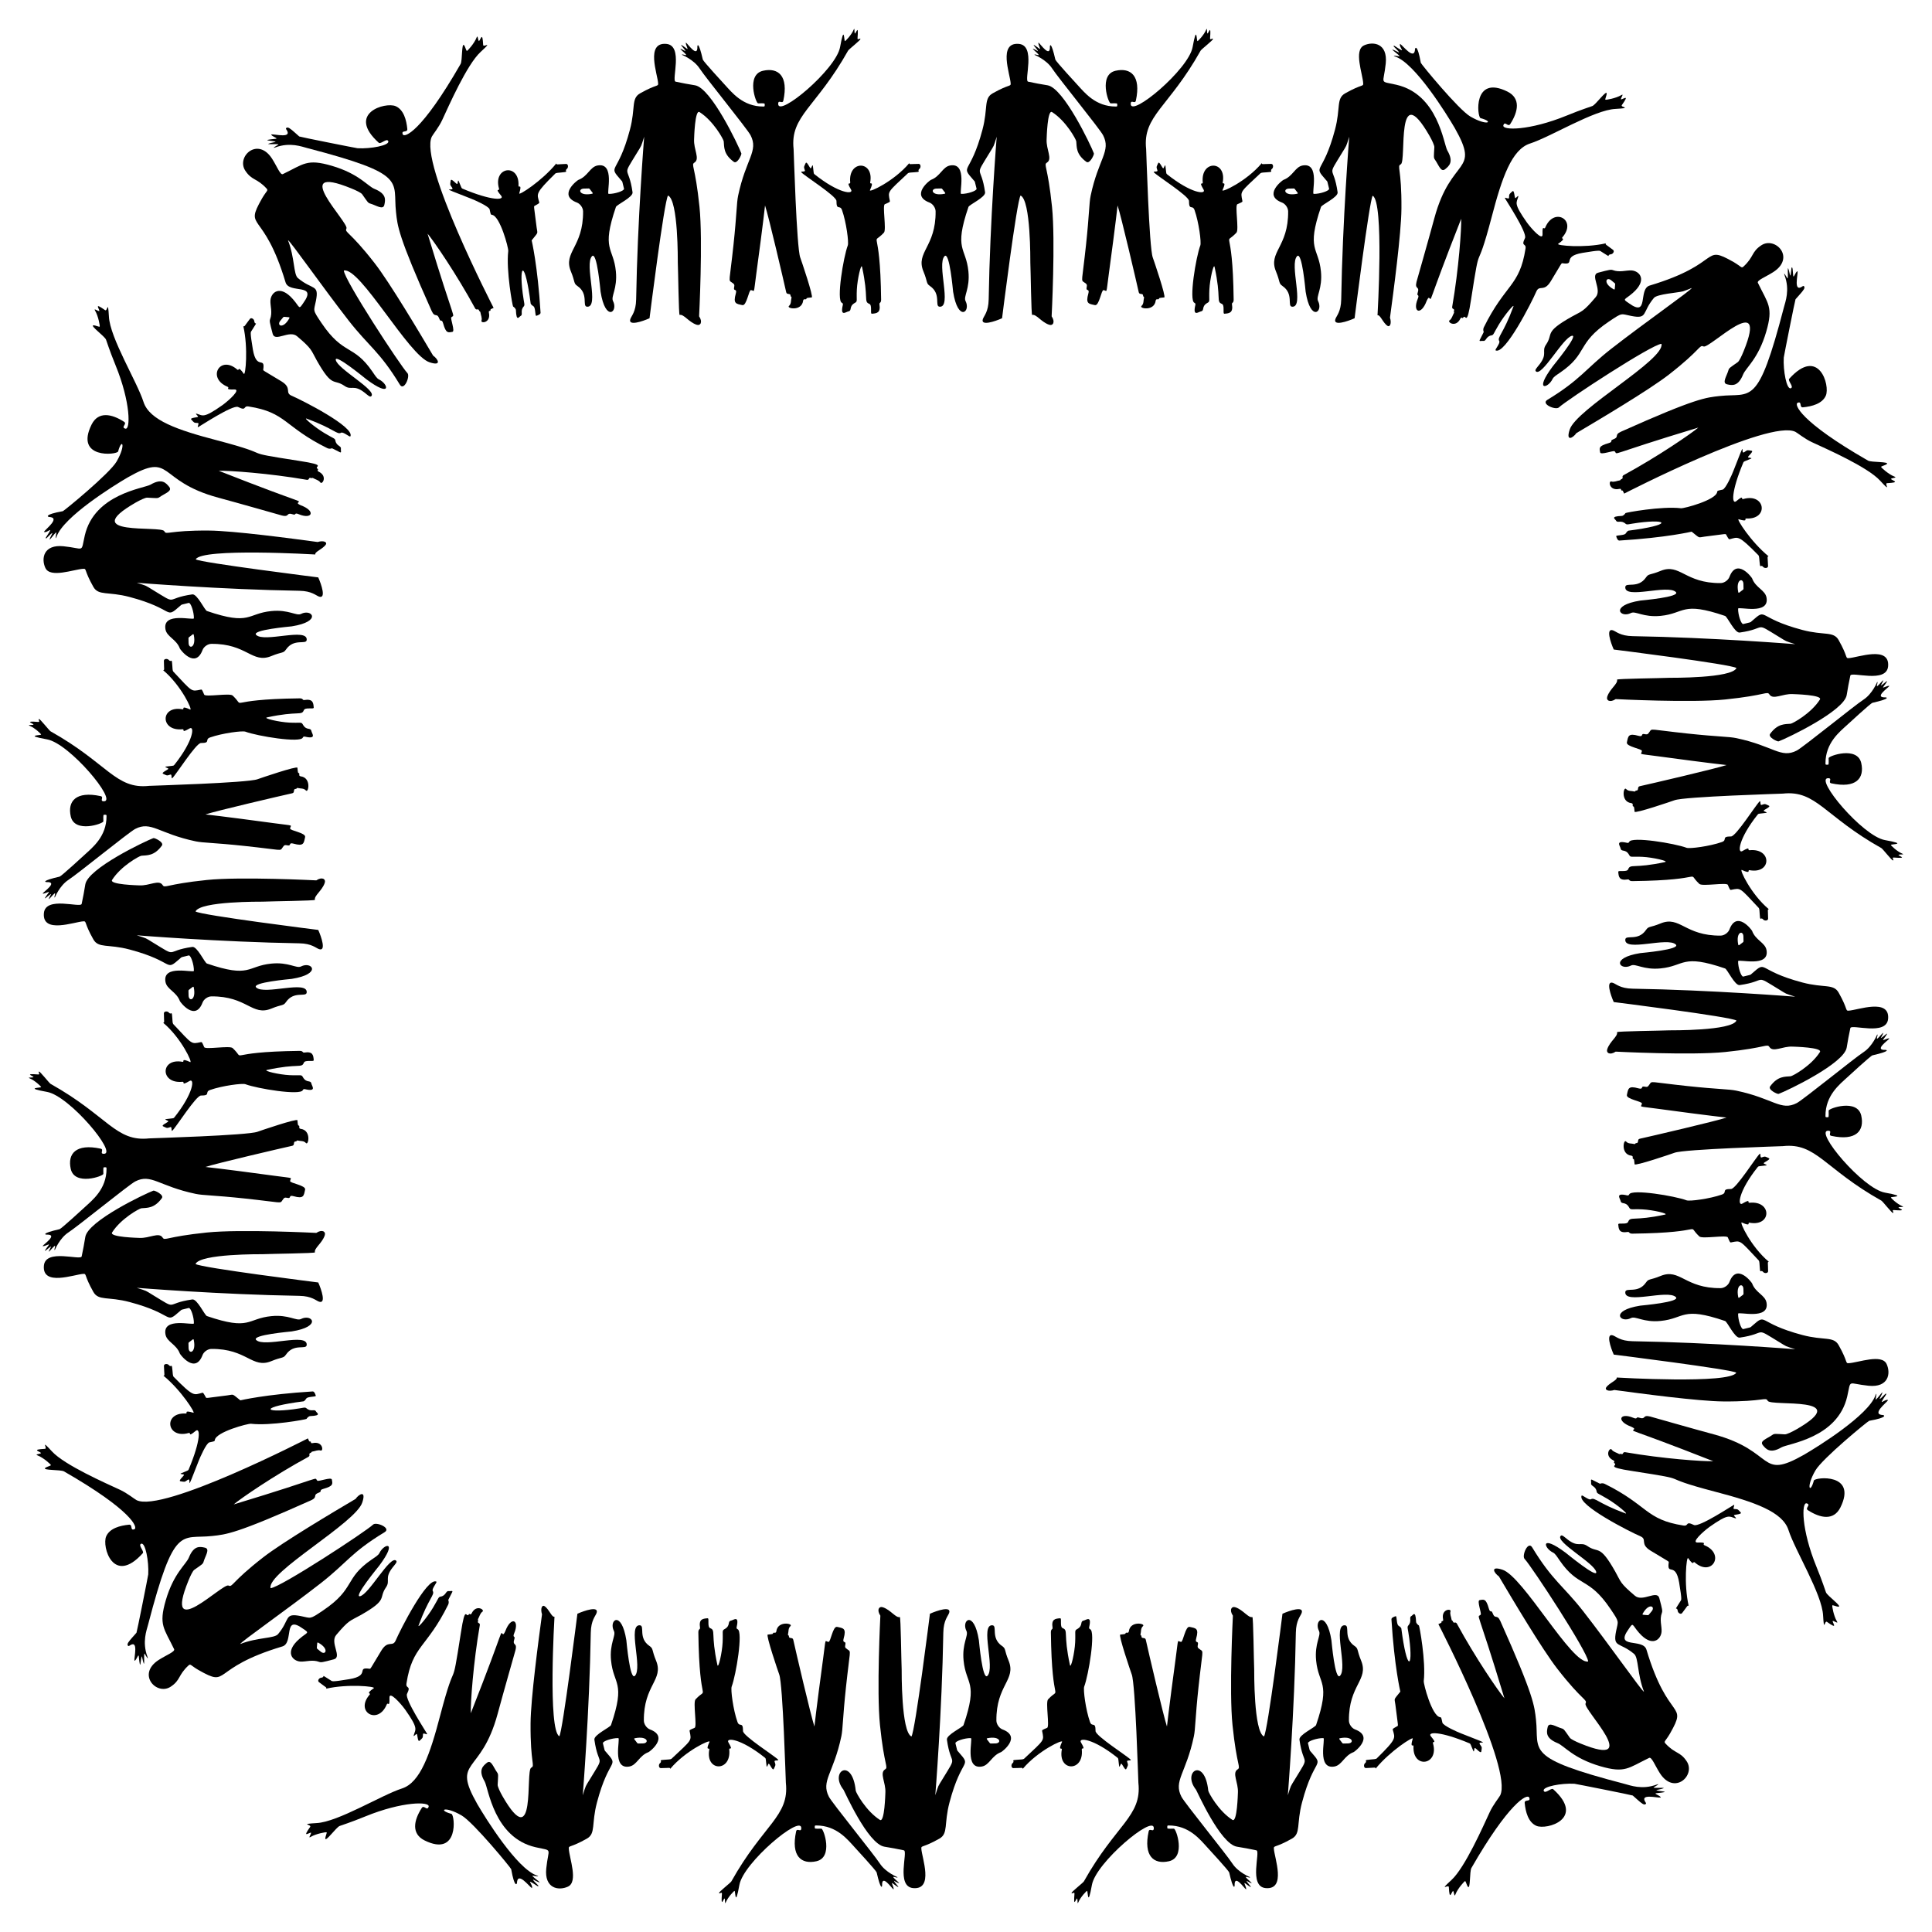
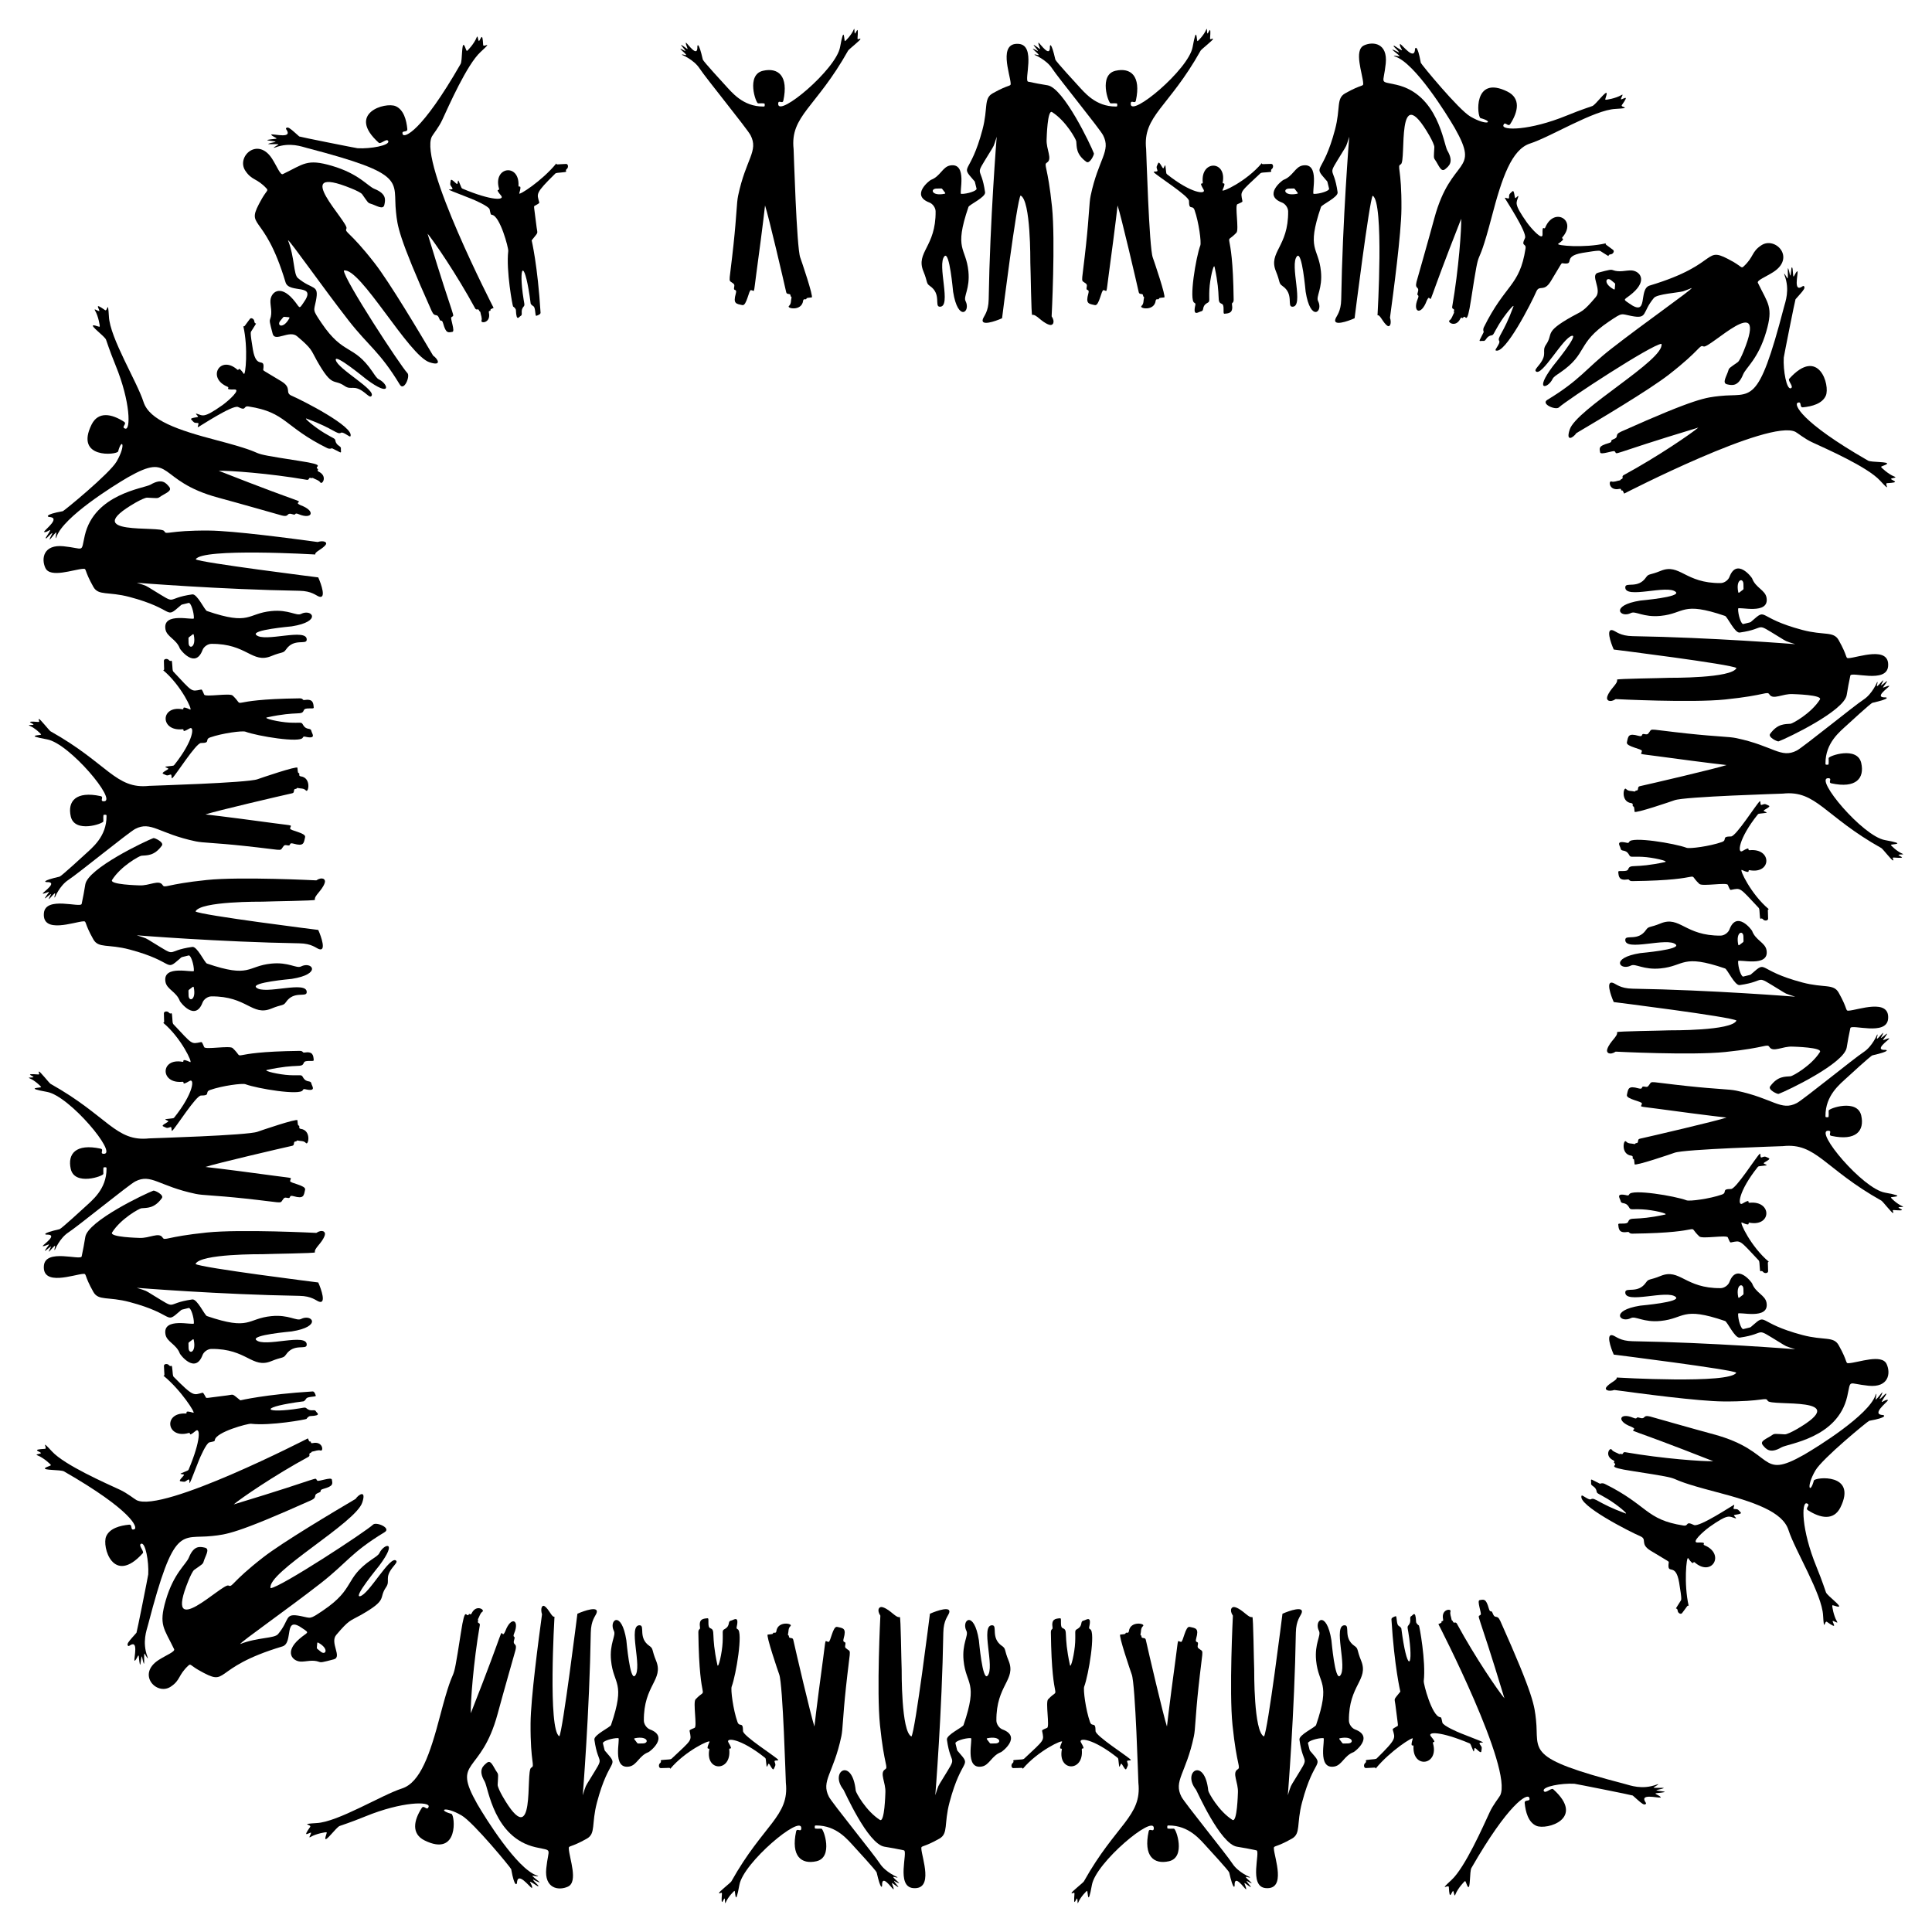
<svg xmlns="http://www.w3.org/2000/svg" version="1.1" id="Layer_1" x="0px" y="0px" viewBox="0 0 1649.739 1649.739" enable-background="new 0 0 1649.739 1649.739" xml:space="preserve">
  <g>
    <g>
      <path d="M1106.526,1394.169c0.177-10.785,4.07-14.131,4.99-16.939c1.997-6.095-10.339-1.978-16.416,0.756    c0,0-12.545,100.391-15.791,104.793c-8.867-3.956-8.304-56.287-8.35-57.287c-0.352-7.556-0.73-44.924-1.572-44.693    c-3.453,0.948-7.733-6.063-14.42-8.338c-3.396-1.155-5.45,2.303-2.195,7.172c0,0-3.304,64.597-0.324,93.482    c3.664,35.521,7.458,35.733,4.259,37.819c-4.831,3.15,0.812,11.18,0.35,19.826c-0.053,1-0.626,25.833-4.67,23.261    c-11.922-7.581-20.473-23.31-20.644-24.976c-2.985-29.057-22.791-16.352-10.501-0.857c0.799,1.008,20.678,46.505,35.056,48.719    c5.547,0.854,11.049,1.944,16.541,3.095c3.8,0.797-7.005,31.038,8.032,32.262c17.779,1.448,7.344-25.962,6.894-33.62    c-0.183-3.127,0.904-0.429,15.381-8.606c7.844-4.431,3.754-12.423,8.684-30.995c10.493-39.529,19.453-29.56,7.718-42.994    c-1.657-1.897-0.813-0.243-2.659-7.447c-0.457-1.785,7.888-4.568,13.123-4.432c2.102,0.055-5.805,26.993,9.429,24.27    c6.525-1.166,8.308-9.291,16.395-12.293c1.008-0.374,17.773-13.148,1.248-19.374c-2.829-1.066-5.203-4.496-5.232-7.476    c-0.29-30.623,17.239-34.77,10.389-51.353c-3.782-9.154-2.087-10.046-5.546-12.415c-9.963-6.82-3.72-17.376-8.251-17.694    c-10.765-0.756,2.56,36.241-4.227,43.153c-4.293,4.372-7.152-29.359-7.311-30.367c-4.157-26.291-15.34-17.194-10.603-7.898    c1.967,3.859-3.92,10.495-2.453,25.282c2.071,20.868,12.67,17.805-0.04,55.009c-0.678,1.984-14.79,8.329-14.2,12.502    c3.442,24.348,9.739,11.482-3.738,33.643c-4.179,6.872-3.275,4.644-6.184,13.819    C1099.686,1532.979,1105.42,1461.595,1106.526,1394.169z M1151.098,1488.714c-4.634,0.131-4.467,0.227-4.941-0.411    c-2.297-3.09-3.339-3.739-1.917-4.028C1155.228,1482.039,1156.705,1488.556,1151.098,1488.714z" />
      <path d="M1063.848,1602.772c0.229-0.546,3.392,1.088,3.597,0.169c0,0-10.184-4.095-15.104-11.663    c-5.225-8.037-40.685-51.587-43.482-56.983c-7.06-13.62,3.939-19.951,10.589-51.635c1.366-6.506,1.069-14.981,3.981-42.194    c3.438-32.131,4.531-29.771,1.497-31.859c-2.496-1.718-2.504-1.8-1.981-4.807c0.487-2.801-2.763-0.313-1.526-4.68    c2.514-8.874-0.352-8.779-5.629-9.919c-3.622-0.783-5.456,12.958-7.269,12.816c-3.424-0.27-2.054-4.835-4.538,13.519    c-6.204,45.847-7.512,58.76-7.512,58.76c-2.997-8.912-16.107-65.131-18.082-74.131c-0.554-2.525-3.877-0.31-3.73-3.139    c0.031-0.598-1.012-0.643-0.787-1.448c0.663-2.371-0.002-5.157,2.146-7.066c2.472-2.197-10.863-4.812-12.068,4.379    c-0.318,2.425-2.539,0.442-2.821,1.751c-0.143,0.664-0.255,0.73-4.516,1.125c-1.826,0.169,8.935,31.766,9.801,34.091    c3.14,8.432,5.546,91.472,5.659,92.509c3.105,28.616-19.151,35.262-46.544,84.165c-0.661,1.181-11.038,9.223-10.533,9.949    c0.653,0.939,2.661-1.488,2.491,0.693c-0.911,11.691,0.753,5.403,2.166,3.879c0.875,0.745,0.018,5.992,1.158,3.282    c1.89-4.5,7.062-9.876,7.457-9.706c0.807,0.347,0.479,15.118,4.121-5.107c3.45-19.156,52.848-60.364,52.852-48.524    c0.001,4.175-3.68-0.508-4.402,2.837c-4.553,21.092,4.351,28.406,17.324,25.482c14.693-3.311,6.125-27.876,4.233-27.844    c-6.004,0.103-5.643,0.208-5.65-1.292c-0.006-1.303,0.075-1.409,1.183-1.413c17.618-0.063,27.069,12.339,32.843,18.553    c0.907,0.976,18.488,20.072,18.822,21.531c3.647,15.949,4.687,12.141,4.652,11.139c-0.354-10.295,8.213,2.456,9.787,3.406    c0.568-1.721-2.717-6.659-0.759-5.206c10.089,7.591,1.296-0.64,1.091-2.187    C1074.768,1611.817,1063.427,1603.774,1063.848,1602.772z" />
      <path d="M906.887,1487.357c-3.894,8.617,0.219,4.27-0.216,6.67c-3.425,18.887,18.95,19.146,17.076,0.022    c-0.258-2.634,3.911,1.759-0.736-6.261c-2.432-4.195,10.07-3.714,31.25,13.159c0.803,0.64,0.58,0.856,1.349,7.066    c0.248,2,1.308-1.992,1.828-2.025c0.84-0.053,3.392,6.605,4.367,4.407c1.36-3.067,1.857-2.816,0.638-6.166    c-0.587-1.615,4.106-0.427,3.022-1.656c-2.622-2.971-29.971-20.231-29.969-24.422c0.005-8.804-2.98-2.765-4.771-7.848    c-3.624-10.283-5.899-27.51-4.914-30.125c3.755-9.973,9.894-47.113,5.04-49.012c-0.848-0.332-0.973-1.073-0.796-1.83    c2.394-10.274-2.576-5.96-4.695-5.523c-3.526,0.728-0.105,4.277-5.7,7.347c-2.362,1.296-1.111,1.879-1.578,11.298    c-0.448,9.037-3.688,22.825-4.448,19.325c-5.827-26.82-1.201-29.545-6.158-31.486c-2.825-1.106-0.493-8.567-2.194-8.45    c-4.368,0.301-7.63,0.796-6.498,8.068c0.265,1.7-1.465,0.762-1.428,3.978c0.784,67.056,9.543,44.549-2.389,57.177    c-2.354,2.491,1.511,23.321-0.803,24.311c-4.344,1.86-4.444,1.955-4.266,2.858c1.667,8.443,2.398,6.839-15.49,23.606    c-1.163,1.09-9.874,0.411-9.181,1.67c0.628,1.14-0.249,1.674-0.81,2.25c-1.17,1.201-0.916,4.04,0.892,4.024    c7.767-0.071,7.753-0.699,8.032,0.63C886.342,1494.891,907.982,1484.934,906.887,1487.357z" />
    </g>
    <g>
      <path d="M805.498,1394.169c0.177-10.785,4.07-14.131,4.99-16.939c1.997-6.095-10.34-1.978-16.416,0.756    c0,0-12.545,100.391-15.791,104.793c-8.867-3.956-8.304-56.287-8.35-57.287c-0.352-7.556-0.73-44.924-1.572-44.693    c-3.453,0.948-7.733-6.063-14.42-8.338c-3.396-1.155-5.45,2.303-2.195,7.172c0,0-3.304,64.597-0.324,93.482    c3.664,35.521,7.458,35.733,4.259,37.819c-4.831,3.15,0.813,11.18,0.35,19.826c-0.053,1-0.626,25.833-4.67,23.261    c-11.923-7.581-20.473-23.31-20.644-24.976c-2.988-29.088-22.786-16.346-10.501-0.857c0.799,1.008,20.678,46.505,35.056,48.719    c5.546,0.854,11.049,1.944,16.541,3.095c3.799,0.797-7.005,31.038,8.032,32.262c17.779,1.448,7.344-25.962,6.894-33.62    c-0.183-3.127,0.904-0.429,15.381-8.606c7.844-4.431,3.754-12.423,8.684-30.995c10.493-39.529,19.452-29.56,7.718-42.994    c-1.657-1.897-0.813-0.243-2.659-7.447c-0.457-1.785,7.888-4.568,13.123-4.432c2.102,0.055-5.805,26.993,9.429,24.27    c6.525-1.166,8.308-9.291,16.395-12.293c1.008-0.374,17.773-13.148,1.248-19.374c-2.829-1.066-5.203-4.496-5.232-7.476    c-0.29-30.623,17.239-34.77,10.389-51.353c-3.782-9.156-2.087-10.046-5.546-12.415c-9.963-6.82-3.72-17.376-8.251-17.694    c-10.765-0.756,2.56,36.241-4.228,43.153c-4.293,4.372-7.152-29.359-7.311-30.367c-4.157-26.291-15.34-17.194-10.602-7.898    c1.967,3.859-3.92,10.495-2.453,25.282c2.071,20.868,12.67,17.805-0.04,55.009c-0.678,1.984-14.79,8.329-14.2,12.502    c3.442,24.348,9.739,11.482-3.737,33.643c-4.179,6.872-3.275,4.644-6.185,13.819    C798.658,1532.979,804.392,1461.592,805.498,1394.169z M850.07,1488.714c-4.634,0.131-4.466,0.227-4.941-0.411    c-2.297-3.09-3.339-3.739-1.917-4.028C854.2,1482.039,855.677,1488.556,850.07,1488.714z" />
      <path d="M762.82,1602.772c0.23-0.546,3.393,1.088,3.597,0.169c0,0-10.184-4.095-15.104-11.663    c-5.225-8.037-40.685-51.587-43.482-56.983c-7.06-13.62,3.939-19.951,10.589-51.635c1.366-6.506,1.069-14.981,3.982-42.194    c3.438-32.131,4.53-29.771,1.497-31.859c-2.496-1.718-2.504-1.8-1.981-4.807c0.487-2.801-2.763-0.313-1.526-4.68    c2.514-8.874-0.352-8.779-5.629-9.919c-3.622-0.783-5.456,12.958-7.269,12.816c-3.424-0.27-2.054-4.835-4.538,13.519    c-6.204,45.847-7.512,58.76-7.512,58.76c-2.997-8.912-16.107-65.131-18.082-74.131c-0.554-2.525-3.876-0.31-3.73-3.139    c0.031-0.598-1.012-0.643-0.787-1.448c0.663-2.371-0.002-5.157,2.146-7.066c2.471-2.196-10.862-4.814-12.068,4.379    c-0.318,2.425-2.539,0.442-2.821,1.751c-0.143,0.664-0.255,0.73-4.516,1.125c-1.826,0.169,8.935,31.766,9.801,34.091    c3.14,8.432,5.546,91.472,5.659,92.509c3.105,28.615-19.151,35.263-46.544,84.165c-0.661,1.181-11.038,9.223-10.533,9.949    c0.653,0.939,2.661-1.488,2.49,0.693c-0.911,11.691,0.753,5.403,2.167,3.879c0.875,0.745,0.019,5.993,1.158,3.282    c1.89-4.5,7.062-9.876,7.457-9.706c0.807,0.347,0.479,15.118,4.121-5.107c3.448-19.14,52.849-60.386,52.852-48.524    c0.001,4.175-3.68-0.508-4.402,2.837c-4.553,21.092,4.351,28.406,17.324,25.482c14.692-3.311,6.125-27.876,4.233-27.844    c-6.005,0.103-5.643,0.208-5.651-1.292c-0.006-1.303,0.075-1.409,1.183-1.413c17.618-0.063,27.069,12.339,32.842,18.553    c0.907,0.976,18.489,20.072,18.822,21.531c3.647,15.949,4.687,12.141,4.652,11.139c-0.353-10.295,8.213,2.456,9.787,3.406    c0.568-1.721-2.717-6.659-0.759-5.206c10.089,7.591,1.296-0.64,1.091-2.187C773.74,1611.817,762.399,1603.774,762.82,1602.772z" />
      <path d="M605.859,1487.357c-3.894,8.617,0.219,4.27-0.216,6.67c-3.425,18.887,18.95,19.146,17.076,0.022    c-0.258-2.634,3.911,1.759-0.737-6.261c-2.432-4.195,10.07-3.714,31.25,13.159c0.802,0.64,0.58,0.856,1.349,7.066    c0.248,2,1.308-1.992,1.828-2.025c0.84-0.053,3.392,6.605,4.367,4.407c1.36-3.067,1.857-2.816,0.638-6.166    c-0.587-1.615,4.106-0.427,3.022-1.656c-2.622-2.971-29.971-20.231-29.969-24.422c0.005-8.804-2.979-2.765-4.771-7.848    c-3.624-10.283-5.899-27.51-4.914-30.125c3.755-9.973,9.894-47.113,5.04-49.012c-0.848-0.332-0.973-1.073-0.797-1.83    c2.395-10.273-2.576-5.961-4.695-5.523c-3.527,0.728-0.105,4.276-5.7,7.347c-2.362,1.296-1.111,1.879-1.578,11.298    c-0.448,9.037-3.688,22.825-4.448,19.325c-5.828-26.821-1.201-29.546-6.158-31.486c-2.825-1.106-0.493-8.567-2.194-8.45    c-4.368,0.301-7.63,0.796-6.497,8.068c0.265,1.7-1.466,0.762-1.428,3.978c0.784,67.056,9.543,44.549-2.389,57.177    c-2.354,2.491,1.511,23.321-0.803,24.311c-4.344,1.86-4.444,1.955-4.266,2.858c1.667,8.443,2.398,6.839-15.489,23.606    c-1.163,1.09-9.874,0.411-9.18,1.67c0.628,1.14-0.249,1.674-0.81,2.25c-1.17,1.201-0.916,4.04,0.892,4.024    c7.767-0.071,7.753-0.699,8.032,0.63C585.314,1494.891,606.954,1484.934,605.859,1487.357z" />
    </g>
    <g>
      <path d="M504.469,1394.169c0.177-10.785,4.07-14.131,4.99-16.939c1.997-6.095-10.339-1.978-16.416,0.756    c0,0-12.627,100.816-15.428,104.602c-9.885-4.932-4.146-102.1-4.146-102.1c-2.312,0.749-4.633-6.489-8.552-9.023    c-1.958-1.268-3.671,1.923-2.096,7.044c-2.975,21.987-9.601,71.583-9.771,92.962c-0.255,35.015,4.143,36.096,0.531,37.98    c-5.09,2.65,4.546,74.804-24.441,24.415c-2.305-4.042-4.276-8.323-4.194-9.834c0.43-7.936,0.709-8.917-0.421-10.502    c-3.383-4.718-5.109-11.25-8.808-8.268c-3.129,2.614-7.689,5.997-1.889,15.91c3.241,5.611,7.804,47.963,43.431,56.16    c15.27,3.487,11.071-0.265,9.188,18.188c-1.719,16.989,10.351,19.197,18.459,15.501c9.069-4.078,1.283-24.137,0.8-32.378    c-0.183-3.127,0.904-0.429,15.381-8.606c7.844-4.431,3.754-12.423,8.684-30.995c10.493-39.529,19.452-29.56,7.718-42.994    c-1.657-1.897-0.813-0.243-2.659-7.447c-0.457-1.785,7.888-4.568,13.123-4.432c2.102,0.055-5.805,26.993,9.429,24.27    c6.525-1.166,8.308-9.291,16.395-12.293c1.008-0.374,17.773-13.148,1.248-19.374c-2.829-1.066-5.203-4.496-5.232-7.476    c-0.29-30.623,17.239-34.77,10.389-51.353c-3.781-9.152-2.088-10.047-5.546-12.415c-9.963-6.82-3.72-17.376-8.251-17.694    c-10.765-0.756,2.56,36.241-4.228,43.153c-4.293,4.372-7.152-29.359-7.311-30.367c-4.157-26.291-15.34-17.194-10.603-7.898    c1.967,3.859-3.92,10.495-2.453,25.282c2.071,20.868,12.67,17.805-0.04,55.009c-0.678,1.984-14.79,8.329-14.2,12.502    c3.442,24.348,9.739,11.482-3.737,33.643c-4.179,6.872-3.275,4.644-6.185,13.819    C497.629,1532.979,503.364,1461.591,504.469,1394.169z M549.042,1488.714c-4.634,0.131-4.466,0.227-4.941-0.411    c-2.297-3.09-3.339-3.739-1.917-4.028C553.172,1482.039,554.648,1488.556,549.042,1488.714z" />
      <path d="M454.673,1601.635c0,0,7.956,1.303,3.587-0.213c-16.956-5.88-43.671-48.854-50.731-60.983    c-22.113-39.022,3.057-23.85,17.426-77.059c4.249-15.832,15.196-54.237,15.196-54.237c1.794-7.187-3.031-3.154-0.882-9.769    c0.872-2.692-1.878-0.64-0.166-4.776c4.751-11.467-2.763-14.795-7.626-1.724c-0.215,0.578-1.279,2.769-1.859,2.568    c-3.332-1.15,3.411-11.3-27.601,67.509c-0.305-8.545,2.103-43.035,7.688-75.166c0.443-2.518-2.477-1.16-1.448-3.798    c0.218-0.558-0.452-0.828-0.036-1.538c1.216-2.093,1.721-4.862,3.71-6.211c2.331-1.587-5.258-6.549-9.146,1.317    c-1.078,2.18-1.773-0.227-2.433,0.921c-2.275,3.923-2.954-9.541-6.83,15.971c-8.586,55.319-3.339,15.979-17.543,70.038    c-8.767,33.551-17.044,57.599-32.711,62.693c-17.463,5.589-54.687,28.693-73.011,29.561c-15.124,0.897-3.927,1.166-5.399,3.251    c-6.786,9.588-1.725,5.237,0.685,4.853c0.549,1-3.018,5.368-0.194,3.663c4.468-2.694,13.191-4.277,13.569-3.887    c0.404,0.402-1.182,3.837-1.156,5.207c0.041,3.623,9.314-9.486,12.276-10.629c2.676-1.052,8.014-2.494,21.918-8.153    c31.49-12.886,55.5-12.897,54.049-8.272c-1.279,4.071-3.95-1.922-5.847,1.029c-6.894,10.672-9.018,21.973,2.292,27.694    c29.756,14.802,25.99-21.807,23.032-22.637c-11.911-3.156-5.856-7.049,8.597,1.299c10.246,5.918,42.24,44.936,42.424,45.936    c2.961,16.473,4.877,12.75,4.928,11.749c0.516-10.289,10.531,3.206,12.759,4.407c1.488-2.869-6.781-9.326,4.285-2.003    c0.375,0.245,0.849,0.594,1.262,0.275c0.546-0.43-4.471-4.195-4.607-5.616C468.407,1611.71,454.06,1602.635,454.673,1601.635z" />
-       <path d="M319.22,1441.517c-7.743,5.487-2.018,3.763-3.618,5.612c-12.826,14.699,7.232,26.265,14.65,8.309    c1.024-2.434,2.576,3.294,2.312-5.848c-0.146-5.825,9.328,4.648,13.348,10.159c11.723,16.628,8.846,16.661,7.369,22.034    c-0.528,1.942,2.014-1.347,2.517-1.183c0.802,0.26,0.775,7.407,2.537,5.738c2.434-2.338,2.798-1.924,2.865-5.498    c0.034-1.722,4.033,1.131,3.449-0.42c-0.379-1.009-19.284-29.515-17.1-33.979c3.804-7.769-1.256-3.889-0.437-9.044    c5.045-32.379,17.204-29.917,35.625-67.234c0.656-1.328,0.426-3.007,0.227-3.316c-0.453-0.701-0.238-0.268,3.191-7.302    c0.843-1.731-1.521-0.634-3.075-0.892c-2.405-0.396-2.21,3.942-6.844,4.705c-2.01,0.323-1.559,1.263-6.409,9.336    c-5.096,8.471-13.548,18.417-12.348,15.18c8.68-23.547,14.023-25.961,12.043-29.377c-1.088-1.88,4.127-7.505,3.092-7.95    c-7.965-3.976-31.012,41.527-34.721,50.226c-2.671,6.129-6.479-0.84-12.31,8.746c-9.914,16.3-8.95,15.588-10.206,15.408    c-11.519-1.631,1.226,5.825-17.014,8.908c-15.289,2.531-14.621,1.885-15.833,1.122c-10.413-6.449-3.558-2.916-8.427-2.328    c-1.683,0.204-3.249,2.585-1.766,3.73c6.358,4.903,6.716,4.393,6.164,5.616C297.146,1437.694,321.197,1440.099,319.22,1441.517z" />
    </g>
    <g>
      <path d="M274.004,1351.819c22.478-17.588,25.647-26.03,54.413-43.485c5.96-3.558-7.136-9.066-9.819-6.497    c-6.182,5.937-79.531,53.974-87.583,54.298c-3.116-13.582,72.945-55.721,78.376-73.277c3.517-10.748-2.94-7.043-5.749-2.945    c-19.119,11.313-62.175,36.887-79.002,49.978c-27.708,21.57-25.876,25.716-29.532,24.008c-4.987-2.334-56.271,49.977-34.252-4.074    c1.749-4.319,3.771-8.454,5.019-9.334c6.472-4.572,7.417-4.961,7.927-6.812c1.5-5.24,5.817-11.026,1.178-12.117    c-4.459-1.018-9.5-1.885-13.674,8.393c-2.42,5.963-12.974,13.272-19.743,36.513c-6.202,21.297-1.516,23.813,7.11,41.743    c1.052,2.157-6.481,4.962-13.079,9.166c-19.185,12.288-1.785,30.798,10.154,22.903c8.593-5.671,6.137-9.769,15.214-18.146    c1.872-1.725,1.763-0.035,8.56,3.914c27.483,15.589,8.791-1.345,71.596-20.15c10.055-3.053,0.249-27.691,17.599-15.162    c6.121,4.104,3.782,2.688-3.219,8.845c-12.881,11.301-5.582,18.833,1.057,19.237c4.766,0.267,10.074-1.928,16.059,0.283    c1.506,0.538,2.569,0.444,12.483-2.209c7.265-1.969-3.564-14.21,1.991-20.775c11.074-13.11,11.717-11.833,20.68-16.857    c24.07-13.583,15.188-14.177,21.815-23.799c4.03-5.86-1.627-7.619,5.633-16.951c2.178-2.785,4.172-4.656,3.129-5.767    c-5.006-5.321-23.298,28.839-30.956,30.288c-5.84,1.045,15.731-25.134,16.476-26.135c16.248-21.75,4.128-18.957,0.128-10.759    c-0.86,1.817-3.225,3.256-6.552,5.523c-23.829,16.34-13.615,24.645-41.605,43.54c-11.783,7.931-9.922,6.561-18.926,4.782    c-14.595-2.879-8.9,2.807-19.474,15.389c-3.234,3.862-17.216,2.557-32.373,8.483    C206.022,1401.648,244.682,1374.675,274.004,1351.819z M273.909,1410.386c-3.486-2.846-3.428-2.669-3.353-3.447    c0.369-3.767,0.064-4.888,1.284-4.216C281.317,1407.957,278.082,1413.795,273.909,1410.386z" />
      <path d="M123.417,1411.961c0,0,4.043,6.969,2.45,2.646c-4.646-12.581-0.614-22.621,0.597-27.333    c22.497-86.312,28.036-72.76,54.661-75.679c12.045-1.34,20.056-1.646,84.308-30.403c6.659-3.005,0.767-4.41,7.178-6.782    c2.645-0.98-0.617-1.894,3.669-3.105c8.654-2.441,7.709-4.223,7.093-7.877c-0.414-2.459-11.364,1.87-12.364,0.965    c-3.533-3.195,9.204-4.194-71.475,20.249c6.164-5.223,34.675-24.808,63.76-40.601c2.258-1.217-0.566-2.684,2.139-3.512    c0.572-0.175,0.385-0.874,1.197-0.987c2.386-0.341,4.882-1.665,7.139-0.93c2.65,0.842,2.067-8.211-6.772-6.336    c-2.374,0.505-0.88-1.543-2.186-1.35c-0.665,0.096-0.74,0.042-1.918-2.676c0,0-124.054,63.944-146.285,52.734    c-1.739-0.89-8.018-6.018-14.121-8.831c-11.706-5.443-47.333-21.019-58.111-32.773c-10.363-11.273-3.409-2.35-5.967-2.212    c-11.757,0.624-5.156,1.891-3.319,3.538c-0.404,1.001-6.019,0.985-2.96,2.115c4.889,1.836,11.417,7.722,11.346,8.261    c-0.073,0.568-3.753,1.453-4.821,2.325c-2.844,2.321,13.124,1.384,15.986,3.035c58.092,33.339,63.436,48.112,60.064,49.401    c-3.993,1.524-1.047-4.247-4.568-3.897c-7.553,0.732-16.411,3.023-19.465,9.935c-3.844,8.732,6.013,42.417,31.257,14.41    c1.474-1.641-4.27-6.843-1.444-8.052c3.671-1.571,6.736,15.247,6.09,26.167c-0.099,1.283-9.696,49.424-10.042,49.814    c-4.737,5.374-7.471,8.13-7.63,9.894c-0.071,0.797,0.517,1.943,1.52,1.23c8.293-5.904,3.871,9.908,4.368,12.821    c1.849-0.362,3.416-6.714,3.714-3.768c1.541,15.488,1.464,1.072,2.637-0.054C124.476,1429.82,122.32,1412.096,123.417,1411.961z" />
      <path d="M165.147,1206.358c-9.027-2.683-4.208,0.75-6.642,0.641c-19.384-0.958-16.252,21.981,2.544,16.646    c2.55-0.707-1.059,4.077,6.036-1.815c3.871-3.191,4.724,7.494-5.989,32.987c-0.395,0.952-0.667,0.785-6.43,3.224    c-1.855,0.791,2.284,0.751,2.46,1.249c0.28,0.794-5.384,5.218-2.998,5.57c3.321,0.466,3.215,1.011,6.079-1.16    c4.215-3.182-2.972,15.707,9.374-16.067c0.931-2.518,6.526-15.408,9.235-15.997c4.244-0.92,4.476-0.848,4.613-1.972    c0.9-6.898,28.322-14.229,30.928-13.921c16.502,1.951,47.356-3.727,47.41-4.147c0.051-0.369,1.714-2.338,3.046-2.393    c10.388-0.441,5.687-2.594,4.897-4.116c-1.12-2.151-4.234,0.722-7.905-2.457c-1.569-1.364-1.991-0.434-11.345,0.769    c-25.894,3.312-28.588-2.016,8.753-6.808c0.668-0.087,2.11-1.922,2.245-2.24c0.858-2.028,8.457-1.417,8.199-2.511    c-0.222-0.946-1.183-3.773-2.649-3.69c-40.384,2.47-61.771,7.599-61.771,7.599c-7.706-6.115-5.122-4.97-11.123-4.232    c-18.951,2.331-17.804,2.647-18.413,1.547c-2.156-3.875-2.262-3.981-3.148-3.739c-7.139,1.903-7.19,3.722-24.39-13.786    c-1.12-1.142-0.663-9.968-1.903-9.259c-1.124,0.644-1.681-0.245-2.271-0.817c-1.23-1.192-4.064-0.942-4.001,0.93    c0.27,8.023,0.899,7.986-0.422,8.314C154.811,1187.198,167.211,1206.959,165.147,1206.358z" />
    </g>
    <g>
      <path d="M255.569,1106.526c10.785,0.177,14.131,4.07,16.939,4.99c6.095,1.997,1.978-10.339-0.756-16.416    c0,0-100.391-12.545-104.793-15.791c3.955-8.867,56.287-8.304,57.287-8.35c7.556-0.352,44.924-0.73,44.693-1.572    c-0.948-3.453,6.063-7.733,8.338-14.42c1.155-3.396-2.303-5.45-7.172-2.195c0,0-64.597-3.304-93.482-0.324    c-35.521,3.664-35.733,7.458-37.819,4.259c-3.15-4.831-11.18,0.812-19.826,0.35c-1-0.053-25.833-0.626-23.261-4.67    c7.582-11.922,23.31-20.473,24.976-20.644c4.696-0.482,10.952,0.419,17.524-8.639c2.087-2.875-6.244-6.792-7.244-6.419    c-6.819,2.547-56.026,25.875-58.142,39.613c-0.854,5.546-1.944,11.049-3.095,16.541c-0.797,3.8-31.038-7.005-32.262,8.032    c-1.448,17.779,25.962,7.344,33.62,6.894c3.127-0.183,0.429,0.904,8.606,15.381c4.431,7.844,12.423,3.754,30.995,8.684    c39.529,10.493,29.56,19.453,42.994,7.718c1.897-1.657,0.243-0.813,7.447-2.659c1.785-0.457,4.568,7.888,4.432,13.123    c-0.055,2.102-26.993-5.805-24.27,9.429c1.166,6.525,9.291,8.308,12.293,16.395c0.374,1.008,13.148,17.773,19.374,1.248    c1.066-2.829,4.496-5.203,7.476-5.232c30.622-0.29,34.77,17.239,51.353,10.389c9.154-3.782,10.046-2.087,12.415-5.546    c6.82-9.963,17.376-3.72,17.694-8.251c0.756-10.765-36.241,2.56-43.153-4.227c-4.372-4.293,29.359-7.152,30.367-7.311    c26.291-4.157,17.194-15.34,7.899-10.603c-3.859,1.967-10.495-3.92-25.282-2.453c-20.868,2.07-17.805,12.67-55.009-0.04    c-1.984-0.678-8.329-14.79-12.502-14.2c-24.348,3.442-11.482,9.739-33.643-3.738c-6.872-4.179-4.644-3.275-13.819-6.184    C116.759,1099.686,188.144,1105.42,255.569,1106.526z M161.024,1151.098c-0.131-4.634-0.227-4.467,0.411-4.941    c3.09-2.297,3.739-3.339,4.028-1.917C167.7,1155.228,161.183,1156.705,161.024,1151.098z" />
      <path d="M46.967,1063.848c0.546,0.229-1.088,3.392-0.169,3.597c0,0,4.095-10.184,11.663-15.104    c8.037-5.225,51.587-40.685,56.983-43.482c13.619-7.06,19.951,3.939,51.635,10.589c6.507,1.366,14.981,1.069,42.194,3.981    c32.131,3.438,29.771,4.531,31.859,1.497c1.718-2.496,1.8-2.504,4.808-1.981c2.801,0.487,0.313-2.763,4.68-1.526    c8.874,2.514,8.779-0.352,9.919-5.629c0.783-3.622-12.959-5.456-12.816-7.269c0.269-3.424,4.835-2.054-13.519-4.538    c-45.847-6.204-58.76-7.512-58.76-7.512c8.912-2.997,65.131-16.107,74.131-18.082c2.525-0.554,0.31-3.877,3.139-3.73    c0.598,0.031,0.643-1.012,1.449-0.787c2.371,0.663,5.157-0.002,7.066,2.146c2.196,2.471,4.814-10.862-4.379-12.068    c-2.425-0.318-0.442-2.539-1.751-2.821c-0.664-0.143-0.73-0.255-1.125-4.516c-0.169-1.826-31.766,8.935-34.091,9.801    c-8.432,3.14-91.472,5.546-92.509,5.659c-28.615,3.105-35.263-19.151-84.165-46.544c-1.181-0.662-9.223-11.038-9.949-10.533    c-0.939,0.653,1.488,2.661-0.693,2.491c-11.691-0.911-5.402,0.753-3.879,2.167c-0.745,0.875-5.993,0.019-3.282,1.157    c4.5,1.89,9.876,7.062,9.706,7.457c-0.348,0.807-15.118,0.479,5.107,4.121c19.141,3.448,60.385,52.849,48.524,52.852    c-4.175,0.001,0.508-3.68-2.837-4.402c-21.092-4.553-28.405,4.351-25.482,17.324c3.311,14.693,27.876,6.125,27.844,4.233    c-0.103-6.004-0.208-5.643,1.292-5.65c1.303-0.006,1.409,0.075,1.413,1.183c0.063,17.618-12.338,27.069-18.553,32.843    c-0.976,0.907-20.072,18.488-21.531,18.822c-15.949,3.647-12.141,4.687-11.139,4.652c10.295-0.354-2.456,8.214-3.406,9.787    c1.721,0.568,6.659-2.717,5.206-0.759c-7.591,10.089,0.64,1.296,2.187,1.091C37.921,1074.768,45.965,1063.427,46.967,1063.848z" />
      <path d="M162.382,906.887c-8.617-3.894-4.269,0.219-6.67-0.216c-18.887-3.425-19.146,18.95-0.022,17.076    c2.634-0.258-1.759,3.911,6.261-0.736c4.195-2.431,3.714,10.07-13.159,31.25c-0.64,0.803-0.856,0.58-7.066,1.349    c-2,0.248,1.992,1.308,2.025,1.828c0.053,0.84-6.605,3.392-4.407,4.367c3.067,1.36,2.816,1.857,6.166,0.638    c1.614-0.587,0.427,4.106,1.655,3.022c2.971-2.622,20.231-29.971,24.422-29.969c8.804,0.005,2.765-2.979,7.848-4.771    c10.283-3.624,27.51-5.899,30.126-4.914c9.973,3.755,47.113,9.894,49.012,5.04c0.332-0.848,1.073-0.973,1.83-0.797    c10.274,2.394,5.96-2.576,5.523-4.695c-0.731-3.543-4.267-0.087-7.347-5.7c-1.296-2.362-1.879-1.111-11.298-1.578    c-9.037-0.448-22.825-3.687-19.325-4.448c26.816-5.826,29.546-1.201,31.486-6.158c1.106-2.825,8.567-0.493,8.45-2.194    c-0.301-4.368-0.796-7.63-8.069-6.498c-1.7,0.265-0.762-1.466-3.978-1.428c-67.056,0.784-44.549,9.543-57.177-2.389    c-2.491-2.354-23.321,1.511-24.311-0.803c-1.86-4.344-1.956-4.444-2.858-4.266c-8.443,1.668-6.84,2.398-23.606-15.489    c-1.09-1.163-0.411-9.874-1.67-9.18c-1.14,0.628-1.674-0.249-2.25-0.81c-1.2-1.17-4.04-0.916-4.024,0.892    c0.071,7.767,0.699,7.753-0.63,8.032C154.848,886.342,164.804,907.982,162.382,906.887z" />
    </g>
    <g>
      <path d="M255.569,805.498c10.785,0.177,14.131,4.07,16.939,4.99c6.095,1.997,1.978-10.339-0.756-16.416    c0,0-100.391-12.545-104.793-15.791c3.955-8.867,56.287-8.304,57.287-8.35c7.556-0.352,44.924-0.73,44.693-1.572    c-0.948-3.453,6.063-7.733,8.338-14.42c1.155-3.396-2.303-5.45-7.172-2.195c0,0-64.597-3.304-93.482-0.324    c-35.521,3.664-35.733,7.458-37.819,4.259c-3.15-4.831-11.18,0.812-19.826,0.35c-1-0.053-25.833-0.626-23.261-4.67    c7.582-11.922,23.31-20.473,24.976-20.644c4.681-0.481,10.952,0.419,17.524-8.639c2.087-2.875-6.244-6.792-7.244-6.419    c-6.818,2.547-56.026,25.876-58.142,39.613c-0.854,5.546-1.944,11.049-3.095,16.541c-0.797,3.8-31.038-7.005-32.262,8.032    c-1.448,17.779,25.962,7.344,33.62,6.894c3.127-0.183,0.429,0.904,8.606,15.381c4.431,7.844,12.423,3.754,30.995,8.684    c39.529,10.493,29.56,19.453,42.994,7.718c1.897-1.657,0.243-0.813,7.447-2.659c1.785-0.457,4.568,7.888,4.432,13.123    c-0.055,2.102-26.993-5.805-24.27,9.429c1.166,6.525,9.291,8.308,12.293,16.395c0.374,1.008,13.148,17.773,19.374,1.248    c1.066-2.829,4.496-5.203,7.476-5.232c30.622-0.29,34.77,17.239,51.353,10.389c9.152-3.781,10.047-2.088,12.415-5.546    c6.82-9.963,17.376-3.72,17.694-8.251c0.756-10.765-36.241,2.56-43.153-4.228c-4.372-4.293,29.359-7.152,30.367-7.311    c26.291-4.157,17.194-15.34,7.899-10.603c-3.859,1.967-10.495-3.92-25.282-2.453c-20.868,2.071-17.805,12.67-55.009-0.04    c-1.984-0.678-8.329-14.79-12.502-14.2c-24.348,3.442-11.482,9.739-33.643-3.737c-6.872-4.179-4.644-3.275-13.819-6.185    C116.759,798.658,188.147,804.392,255.569,805.498z M161.024,850.07c-0.131-4.634-0.227-4.466,0.411-4.941    c3.09-2.297,3.739-3.339,4.028-1.917C167.7,854.2,161.183,855.677,161.024,850.07z" />
      <path d="M46.967,762.82c0.546,0.23-1.088,3.393-0.169,3.597c0,0,4.095-10.184,11.663-15.104    c8.037-5.225,51.587-40.685,56.983-43.482c13.619-7.06,19.951,3.939,51.635,10.589c6.507,1.366,14.981,1.069,42.194,3.981    c32.131,3.438,29.771,4.53,31.859,1.497c1.718-2.496,1.8-2.504,4.808-1.981c2.801,0.487,0.313-2.763,4.68-1.526    c8.874,2.514,8.779-0.352,9.919-5.629c0.783-3.622-12.959-5.456-12.816-7.269c0.269-3.424,4.835-2.054-13.519-4.538    c-45.847-6.204-58.76-7.512-58.76-7.512c8.912-2.997,65.131-16.107,74.131-18.082c2.525-0.554,0.31-3.877,3.139-3.73    c0.598,0.031,0.643-1.012,1.449-0.787c2.371,0.663,5.157-0.002,7.066,2.146c2.196,2.471,4.815-10.862-4.379-12.068    c-2.425-0.318-0.442-2.539-1.751-2.821c-0.664-0.143-0.73-0.255-1.125-4.516c-0.169-1.826-31.766,8.935-34.091,9.801    c-8.432,3.14-91.472,5.546-92.509,5.659c-28.615,3.105-35.262-19.151-84.165-46.544c-1.181-0.662-9.223-11.038-9.949-10.533    c-0.939,0.653,1.488,2.661-0.693,2.491c-11.691-0.911-5.402,0.753-3.879,2.166c-0.745,0.875-5.993,0.018-3.282,1.158    c4.5,1.89,9.876,7.062,9.706,7.457c-0.348,0.807-15.118,0.479,5.107,4.121c19.14,3.448,60.386,52.849,48.524,52.852    c-4.175,0.001,0.508-3.68-2.837-4.402c-21.092-4.553-28.405,4.351-25.482,17.324c3.311,14.693,27.876,6.125,27.844,4.233    c-0.103-6.005-0.208-5.643,1.292-5.651c1.303-0.006,1.409,0.075,1.413,1.183c0.063,17.618-12.338,27.069-18.553,32.842    c-0.976,0.907-20.072,18.489-21.531,18.822c-15.949,3.647-12.141,4.687-11.139,4.652c10.295-0.353-2.456,8.214-3.406,9.787    c1.721,0.568,6.659-2.717,5.206-0.759c-7.592,10.089,0.64,1.296,2.187,1.091C37.921,773.74,45.965,762.399,46.967,762.82z" />
      <path d="M162.382,605.859c-8.617-3.894-4.269,0.219-6.67-0.216c-18.887-3.425-19.146,18.95-0.022,17.076    c2.634-0.258-1.759,3.911,6.261-0.736c4.195-2.431,3.714,10.07-13.159,31.25c-0.64,0.803-0.856,0.58-7.066,1.349    c-2,0.248,1.992,1.308,2.025,1.828c0.053,0.84-6.605,3.392-4.407,4.367c3.067,1.36,2.816,1.857,6.166,0.638    c1.614-0.587,0.427,4.106,1.655,3.022c2.971-2.622,20.231-29.971,24.422-29.969c8.804,0.005,2.765-2.979,7.848-4.771    c10.283-3.624,27.51-5.899,30.126-4.914c9.973,3.755,47.113,9.894,49.012,5.04c0.332-0.848,1.073-0.973,1.83-0.797    c10.273,2.394,5.961-2.575,5.523-4.695c-0.731-3.543-4.267-0.087-7.347-5.7c-1.296-2.362-1.879-1.111-11.298-1.578    c-9.037-0.448-22.825-3.687-19.325-4.448c26.818-5.827,29.546-1.201,31.486-6.158c1.106-2.825,8.567-0.493,8.45-2.194    c-0.301-4.368-0.796-7.63-8.069-6.497c-1.7,0.265-0.762-1.466-3.978-1.428c-67.056,0.784-44.549,9.543-57.177-2.389    c-2.491-2.354-23.321,1.511-24.311-0.803c-1.86-4.344-1.956-4.444-2.858-4.266c-8.443,1.667-6.84,2.398-23.606-15.489    c-1.09-1.163-0.411-9.874-1.67-9.181c-1.14,0.628-1.674-0.249-2.25-0.81c-1.2-1.17-4.04-0.916-4.024,0.892    c0.071,7.767,0.699,7.753-0.63,8.032C154.848,585.314,164.805,606.953,162.382,605.859z" />
    </g>
    <g>
      <path d="M255.569,504.469c10.785,0.177,14.131,4.07,16.939,4.99c6.095,1.997,1.978-10.339-0.756-16.416    c0,0-100.815-12.626-104.602-15.428c4.93-9.885,102.1-4.146,102.1-4.146c-0.749-2.312,6.488-4.633,9.023-8.552    c1.258-1.944-1.892-3.681-7.044-2.096c-21.987-2.975-71.583-9.601-92.962-9.771c-35.015-0.255-36.097,4.143-37.98,0.531    c-2.65-5.09-74.804,4.546-24.415-24.441c4.042-2.305,8.323-4.276,9.834-4.194c7.936,0.43,8.917,0.709,10.502-0.421    c4.718-3.383,11.25-5.109,8.268-8.808c-2.614-3.129-5.997-7.689-15.91-1.889c-5.576,3.221-47.963,7.804-56.16,43.431    c-3.487,15.27,0.265,11.07-18.188,9.188c-16.99-1.719-19.197,10.351-15.501,18.459c4.074,9.062,24.145,1.283,32.378,0.8    c3.127-0.183,0.429,0.904,8.606,15.381c4.431,7.844,12.423,3.754,30.995,8.684c39.529,10.493,29.56,19.452,42.994,7.718    c1.897-1.657,0.243-0.813,7.447-2.659c1.785-0.457,4.568,7.888,4.432,13.123c-0.055,2.102-26.993-5.805-24.27,9.429    c1.166,6.525,9.291,8.308,12.293,16.395c0.374,1.008,13.148,17.773,19.374,1.248c1.066-2.829,4.496-5.203,7.476-5.232    c30.623-0.29,34.77,17.239,51.353,10.389c9.152-3.781,10.047-2.088,12.415-5.546c6.82-9.963,17.376-3.72,17.694-8.251    c0.756-10.765-36.241,2.56-43.153-4.228c-4.372-4.293,29.359-7.152,30.367-7.311c26.291-4.157,17.194-15.34,7.899-10.603    c-3.859,1.967-10.495-3.92-25.282-2.453c-20.868,2.07-17.805,12.67-55.009-0.04c-1.984-0.678-8.329-14.79-12.502-14.2    c-24.348,3.442-11.482,9.739-33.643-3.737c-6.872-4.179-4.644-3.275-13.819-6.185    C116.759,497.629,188.147,503.364,255.569,504.469z M161.024,549.042c-0.131-4.634-0.227-4.466,0.411-4.941    c3.09-2.297,3.739-3.339,4.028-1.917C167.7,553.172,161.183,554.648,161.024,549.042z" />
      <path d="M48.104,454.673c0,0-1.303,7.956,0.213,3.587c5.88-16.956,48.854-43.67,60.983-50.731    c39.023-22.112,23.85,3.057,77.059,17.426c15.84,4.251,54.237,15.196,54.237,15.196c7.186,1.794,3.154-3.031,9.769-0.882    c2.692,0.872,0.64-1.878,4.776-0.166c11.467,4.751,14.795-2.763,1.724-7.626c-0.578-0.215-2.769-1.279-2.568-1.859    c1.15-3.333,11.298,3.41-67.509-27.601c8.543-0.304,43.037,2.103,75.166,7.688c2.518,0.443,1.16-2.477,3.798-1.448    c0.558,0.218,0.828-0.452,1.538-0.036c2.093,1.216,4.862,1.721,6.211,3.71c1.587,2.331,6.532-5.266-1.317-9.146    c-2.18-1.078,0.227-1.773-0.921-2.432c-3.923-2.275,9.54-2.954-15.971-6.83c-55.312-8.585-15.999-3.344-70.038-17.543    c-33.549-8.766-57.599-17.045-62.694-32.711c-5.587-17.454-28.693-54.69-29.561-73.011c-0.897-15.124-1.166-3.927-3.251-5.399    c-9.588-6.786-5.237-1.725-4.853,0.685c-1,0.549-5.368-3.018-3.663-0.194c2.694,4.468,4.278,13.191,3.887,13.569    c-0.402,0.404-3.837-1.182-5.207-1.156c-3.623,0.041,9.486,9.314,10.629,12.276c1.059,2.693,2.482,7.984,8.153,21.918    c12.892,31.504,12.893,55.499,8.272,54.049c-4.071-1.279,1.922-3.95-1.029-5.847c-10.667-6.891-21.972-9.022-27.694,2.292    c-14.802,29.756,21.807,25.99,22.637,23.032c3.156-11.91,7.048-5.856-1.299,8.597c-5.917,10.243-44.936,42.24-45.936,42.424    c-16.473,2.961-12.75,4.877-11.749,4.928c10.29,0.516-3.203,10.524-4.408,12.759c2.869,1.488,9.326-6.781,2.003,4.285    c-0.245,0.375-0.594,0.849-0.275,1.262c0.43,0.546,4.195-4.471,5.616-4.607C38.03,468.407,47.103,454.06,48.104,454.673z" />
      <path d="M208.222,319.22c-5.488-7.743-3.763-2.018-5.612-3.618c-14.699-12.826-26.265,7.232-8.309,14.65    c2.434,1.024-3.294,2.576,5.848,2.312c5.825-0.146-4.648,9.328-10.159,13.348c-16.628,11.723-16.661,8.846-22.034,7.369    c-1.942-0.528,1.347,2.014,1.184,2.517c-0.26,0.801-7.407,0.775-5.738,2.537c2.338,2.434,1.924,2.798,5.498,2.865    c1.722,0.034-1.131,4.033,0.42,3.449c1.009-0.379,29.515-19.283,33.979-17.1c7.769,3.804,3.889-1.256,9.044-0.437    c32.313,5.035,30.016,17.254,67.234,35.625c1.328,0.656,3.007,0.426,3.316,0.227c0.701-0.453,0.269-0.238,7.302,3.191    c1.731,0.843,0.634-1.521,0.892-3.075c0.396-2.405-3.942-2.21-4.705-6.844c-0.323-2.01-1.263-1.559-9.336-6.409    c-8.492-5.109-18.412-13.546-15.18-12.348c23.546,8.68,25.961,14.022,29.377,12.043c1.88-1.088,7.505,4.127,7.95,3.092    c3.976-7.965-41.527-31.011-50.226-34.721c-6.129-2.671,0.84-6.479-8.746-12.31c-16.3-9.914-15.588-8.95-15.408-10.206    c1.631-11.519-5.826,1.223-8.908-17.014c-2.532-15.289-1.885-14.622-1.122-15.833c6.445-10.407,2.916-3.561,2.328-8.427    c-0.204-1.683-2.585-3.249-3.73-1.766c-4.903,6.358-4.393,6.716-5.616,6.164C212.044,297.147,209.64,321.197,208.222,319.22z" />
    </g>
    <g>
      <path d="M297.92,274.004c16.952,21.665,26.31,26.108,43.485,54.413c3.561,5.965,9.058-7.145,6.497-9.819    c-5.946-6.192-53.974-79.537-54.298-87.583c13.883-3.186,55.461,72.865,73.277,78.376c10.748,3.517,7.045-2.939,2.945-5.749    c-11.313-19.119-36.887-62.175-49.978-79.002c-21.57-27.707-25.716-25.876-24.008-29.532c2.334-4.987-49.977-56.271,4.074-34.252    c4.319,1.749,8.454,3.771,9.334,5.019c4.572,6.472,4.962,7.417,6.812,7.927c5.24,1.5,11.026,5.817,12.117,1.178    c1.018-4.459,1.886-9.5-8.393-13.674c-5.963-2.42-13.272-12.974-36.513-19.743c-21.297-6.202-23.812-1.516-41.743,7.11    c-2.157,1.052-4.962-6.481-9.165-13.079c-12.288-19.185-30.798-1.786-22.903,10.154c5.67,8.593,9.769,6.137,18.146,15.214    c1.725,1.872,0.035,1.763-3.914,8.56c-15.589,27.483,1.345,8.79,20.15,71.596c3.051,10.05,27.697,0.241,15.162,17.599    c-4.104,6.121-2.688,3.782-8.845-3.219c-11.301-12.881-18.833-5.581-19.237,1.057c-0.267,4.765,1.928,10.074-0.283,16.059    c-0.546,1.529-0.424,2.644,2.209,12.483c1.969,7.265,14.21-3.564,20.775,1.991c13.11,11.074,11.833,11.717,16.857,20.68    c13.584,24.07,14.177,15.188,23.799,21.815c5.86,4.03,7.619-1.627,16.951,5.633c2.785,2.178,4.656,4.172,5.767,3.129    c5.321-5.006-28.839-23.298-30.288-30.956c-1.045-5.84,25.135,15.732,26.135,16.477c21.747,16.247,18.96,4.129,10.759,0.128    c-1.817-0.86-3.256-3.225-5.523-6.551c-16.338-23.825-24.66-13.636-43.54-41.605c-7.931-11.784-6.561-9.922-4.782-18.926    c2.881-14.606-2.78-8.878-15.389-19.474c-3.862-3.234-2.556-17.215-8.483-32.373C248.091,206.022,275.062,244.679,297.92,274.004z     M239.353,273.909c2.846-3.486,2.669-3.428,3.448-3.353c3.767,0.369,4.888,0.064,4.216,1.284    C241.782,281.317,235.944,278.082,239.353,273.909z" />
      <path d="M237.778,123.417c0,0-6.969,4.043-2.646,2.45c12.581-4.646,22.621-0.614,27.333,0.597    c86.277,22.488,72.746,27.905,75.679,54.661c1.312,11.795,1.448,19.617,30.403,84.308c3.005,6.659,4.41,0.767,6.782,7.178    c0.98,2.645,1.894-0.617,3.105,3.669c2.441,8.654,4.223,7.709,7.877,7.093c2.459-0.414-1.87-11.364-0.965-12.364    c3.197-3.533,4.192,9.2-20.249-71.475c5.172,6.105,24.755,34.576,40.601,63.76c1.217,2.258,2.684-0.566,3.512,2.139    c0.175,0.572,0.873,0.385,0.987,1.197c0.341,2.386,1.665,4.882,0.93,7.139c-0.842,2.65,8.211,2.067,6.336-6.772    c-0.505-2.374,1.543-0.88,1.35-2.186c-0.096-0.665-0.042-0.74,2.676-1.918c0,0-63.998-123.944-52.734-146.285    c0.89-1.739,6.018-8.018,8.831-14.121c5.533-11.903,21.125-47.43,32.773-58.111c11.278-10.368,2.349-3.418,2.212-5.967    c-0.624-11.757-1.891-5.156-3.538-3.319c-1.001-0.404-0.985-6.019-2.115-2.96c-1.836,4.889-7.722,11.417-8.261,11.346    c-0.568-0.073-1.453-3.753-2.325-4.821c-2.321-2.844-1.384,13.124-3.035,15.986c-33.589,58.532-48.178,63.264-49.401,60.064    c-1.524-3.993,4.247-1.047,3.897-4.568c-0.732-7.553-3.023-16.411-9.935-19.465c-8.732-3.844-42.416,6.013-14.41,31.257    c1.641,1.474,6.843-4.27,8.052-1.444c1.571,3.67-15.247,6.736-26.167,6.09c-1.288-0.099-49.424-9.696-49.814-10.042    c-5.374-4.737-8.13-7.471-9.894-7.63c-0.797-0.071-1.943,0.517-1.23,1.52c5.904,8.293-9.908,3.871-12.821,4.368    c0.362,1.849,6.715,3.416,3.768,3.714c-15.487,1.54-1.072,1.464,0.054,2.637C219.918,124.476,237.642,122.319,237.778,123.417z" />
      <path d="M443.381,165.147c2.684-9.027-0.75-4.208-0.64-6.642c0.958-19.384-21.982-16.252-16.646,2.544    c0.707,2.55-4.077-1.059,1.815,6.036c3.286,3.987-7.927,4.542-32.987-5.989c-0.952-0.395-0.785-0.667-3.224-6.43    c-0.791-1.855-0.751,2.284-1.249,2.46c-0.794,0.28-5.218-5.384-5.57-2.998c-0.466,3.321-1.011,3.215,1.16,6.079    c3.183,4.215-15.709-2.972,16.067,9.374c2.376,0.878,15.404,6.506,15.997,9.235c0.92,4.244,0.848,4.476,1.972,4.613    c6.898,0.899,14.229,28.322,13.921,30.928c-1.951,16.502,3.727,47.356,4.147,47.41c0.369,0.051,2.338,1.714,2.393,3.046    c0.441,10.388,2.593,5.687,4.116,4.897c2.151-1.12-0.722-4.234,2.457-7.905c1.363-1.569,0.434-1.991-0.769-11.345    c-3.318-25.947,2.026-28.512,6.808,8.753c0.087,0.668,1.922,2.111,2.24,2.245c2.028,0.858,1.417,8.457,2.511,8.199    c0.946-0.222,3.773-1.183,3.69-2.649c-2.47-40.384-7.599-61.771-7.599-61.771c6.115-7.706,4.97-5.122,4.232-11.122    c-2.332-18.951-2.647-17.804-1.547-18.413c3.875-2.156,3.981-2.262,3.739-3.148c-1.919-7.199-3.687-7.225,13.786-24.39    c1.142-1.12,9.968-0.663,9.259-1.903c-0.644-1.124,0.245-1.681,0.817-2.271c1.192-1.23,0.942-4.064-0.93-4.001    c-8.023,0.27-7.986,0.899-8.314-0.422C462.537,154.816,442.78,167.211,443.381,165.147z" />
    </g>
    <g>
-       <path d="M543.213,255.569c-0.177,10.785-4.07,14.131-4.99,16.939c-1.997,6.095,10.34,1.978,16.416-0.756    c0,0,12.545-100.391,15.791-104.793c8.867,3.956,8.304,56.287,8.35,57.287c0.352,7.556,0.73,44.924,1.572,44.693    c3.453-0.948,7.733,6.063,14.42,8.338c3.396,1.155,5.45-2.303,2.195-7.172c0,0,3.304-64.597,0.324-93.482    c-3.664-35.521-7.458-35.733-4.259-37.819c4.831-3.15-0.813-11.18-0.35-19.826c0.053-1,0.626-25.833,4.67-23.261    c11.922,7.582,20.473,23.31,20.644,24.976c0.482,4.696-0.419,10.952,8.639,17.524c2.875,2.087,6.792-6.244,6.419-7.244    c-2.547-6.819-25.875-56.026-39.613-58.142c-5.546-0.854-11.049-1.944-16.541-3.095c-3.799-0.797,7.005-31.038-8.032-32.262    c-17.779-1.448-7.344,25.962-6.894,33.62c0.183,3.127-0.904,0.429-15.381,8.606c-7.844,4.431-3.754,12.423-8.684,30.995    c-10.493,39.529-19.452,29.56-7.718,42.994c1.657,1.897,0.814,0.243,2.659,7.447c0.457,1.785-7.888,4.568-13.123,4.432    c-2.102-0.055,5.805-26.993-9.429-24.27c-6.525,1.166-8.308,9.291-16.395,12.293c-1.008,0.374-17.773,13.148-1.248,19.374    c2.829,1.066,5.203,4.496,5.232,7.476c0.29,30.623-17.239,34.77-10.389,51.353c3.781,9.152,2.088,10.047,5.546,12.415    c9.963,6.82,3.72,17.376,8.251,17.694c10.765,0.756-2.56-36.241,4.228-43.153c4.293-4.372,7.152,29.359,7.311,30.367    c4.157,26.291,15.34,17.194,10.603,7.898c-1.967-3.859,3.92-10.495,2.453-25.282c-2.071-20.868-12.67-17.805,0.04-55.009    c0.678-1.984,14.79-8.329,14.2-12.502c-3.442-24.348-9.739-11.482,3.737-33.643c4.179-6.872,3.275-4.644,6.185-13.819    C550.053,116.759,544.318,188.147,543.213,255.569z M498.641,161.024c4.634-0.131,4.466-0.227,4.941,0.411    c2.297,3.09,3.339,3.739,1.917,4.029C494.51,167.7,493.034,161.183,498.641,161.024z" />
      <path d="M585.891,46.967c-0.23,0.546-3.393-1.088-3.597-0.169c0,0,10.184,4.095,15.104,11.663    c5.225,8.037,40.685,51.587,43.482,56.983c7.06,13.619-3.939,19.951-10.589,51.635c-1.366,6.507-1.069,14.981-3.982,42.194    c-3.438,32.131-4.53,29.771-1.497,31.859c2.497,1.718,2.504,1.8,1.981,4.808c-0.487,2.801,2.763,0.313,1.526,4.68    c-2.514,8.874,0.352,8.779,5.629,9.919c3.622,0.783,5.456-12.959,7.269-12.816c3.424,0.27,2.054,4.835,4.538-13.519    c6.204-45.847,7.512-58.76,7.512-58.76c2.997,8.912,16.107,65.131,18.082,74.131c0.554,2.525,3.877,0.31,3.73,3.139    c-0.031,0.598,1.012,0.643,0.787,1.449c-0.663,2.371,0.002,5.157-2.146,7.066c-2.471,2.196,10.862,4.815,12.068-4.379    c0.318-2.425,2.539-0.442,2.821-1.751c0.143-0.664,0.255-0.73,4.516-1.125c1.826-0.169-8.935-31.766-9.801-34.091    c-3.14-8.432-5.546-91.472-5.659-92.509c-3.105-28.615,19.151-35.263,46.544-84.165c0.661-1.181,11.038-9.223,10.533-9.949    c-0.653-0.939-2.661,1.488-2.491-0.693c0.911-11.691-0.753-5.403-2.166-3.879c-0.875-0.745-0.018-5.992-1.158-3.282    c-1.89,4.5-7.062,9.876-7.457,9.706c-0.807-0.348-0.479-15.118-4.121,5.107c-3.448,19.141-52.849,60.386-52.852,48.524    c-0.001-4.175,3.68,0.508,4.402-2.837c4.553-21.092-4.351-28.405-17.324-25.482c-14.692,3.311-6.125,27.876-4.233,27.844    c6.005-0.103,5.643-0.208,5.651,1.292c0.006,1.303-0.075,1.409-1.183,1.413c-17.618,0.063-27.069-12.338-32.843-18.553    c-0.907-0.976-18.489-20.072-18.822-21.531c-3.647-15.949-4.687-12.141-4.652-11.139c0.353,10.295-8.213-2.456-9.787-3.406    c-0.568,1.721,2.717,6.659,0.759,5.206c-10.089-7.591-1.296,0.64-1.091,2.187C574.971,37.921,586.312,45.965,585.891,46.967z" />
-       <path d="M742.852,162.382c3.894-8.617-0.219-4.269,0.216-6.67c3.425-18.887-18.95-19.146-17.076-0.022    c0.258,2.634-3.911-1.759,0.737,6.261c2.431,4.195-10.07,3.714-31.25-13.159c-0.803-0.64-0.58-0.856-1.349-7.066    c-0.248-2-1.308,1.992-1.828,2.025c-0.84,0.053-3.392-6.605-4.367-4.407c-1.36,3.067-1.856,2.816-0.638,6.166    c0.587,1.614-4.106,0.427-3.022,1.655c2.622,2.971,29.971,20.231,29.969,24.422c-0.005,8.804,2.98,2.765,4.771,7.848    c3.624,10.283,5.899,27.51,4.914,30.126c-3.755,9.973-9.895,47.114-5.04,49.012c0.848,0.332,0.973,1.073,0.796,1.83    c-2.394,10.273,2.575,5.961,4.695,5.523c3.543-0.731,0.087-4.267,5.7-7.347c2.362-1.296,1.111-1.879,1.578-11.298    c0.448-9.037,3.688-22.825,4.448-19.325c5.827,26.819,1.201,29.546,6.158,31.486c2.825,1.106,0.493,8.567,2.194,8.45    c4.367-0.301,7.63-0.796,6.498-8.069c-0.265-1.7,1.465-0.762,1.428-3.978c-0.784-67.056-9.543-44.549,2.389-57.177    c2.354-2.491-1.511-23.321,0.803-24.311c4.344-1.86,4.444-1.956,4.266-2.858c-1.667-8.443-2.398-6.84,15.489-23.606    c1.163-1.09,9.874-0.411,9.181-1.67c-0.628-1.14,0.249-1.674,0.81-2.25c1.17-1.2,0.916-4.04-0.892-4.024    c-7.767,0.071-7.753,0.699-8.032-0.63C763.397,154.848,741.757,164.805,742.852,162.382z" />
    </g>
    <g>
      <path d="M844.241,255.569c-0.177,10.785-4.07,14.131-4.99,16.939c-1.997,6.095,10.339,1.978,16.416-0.756    c0,0,12.545-100.391,15.791-104.793c8.867,3.957,8.304,56.287,8.35,57.287c0.352,7.556,0.73,44.924,1.572,44.693    c3.453-0.948,7.733,6.063,14.42,8.338c3.396,1.155,5.45-2.303,2.195-7.172c0,0,3.304-64.597,0.324-93.482    c-3.664-35.521-7.458-35.733-4.259-37.819c4.831-3.15-0.813-11.18-0.35-19.826c0.053-1,0.626-25.833,4.67-23.261    c11.923,7.582,20.473,23.31,20.644,24.976c0.482,4.696-0.419,10.952,8.639,17.524c2.875,2.087,6.792-6.244,6.419-7.244    c-2.556-6.844-25.876-56.026-39.613-58.142c-5.546-0.854-11.049-1.944-16.541-3.095c-3.799-0.797,7.005-31.038-8.032-32.262    c-17.779-1.448-7.344,25.962-6.894,33.62c0.183,3.127-0.904,0.429-15.381,8.606c-7.844,4.431-3.754,12.423-8.684,30.995    c-10.493,39.529-19.452,29.56-7.718,42.994c1.657,1.897,0.813,0.243,2.659,7.447c0.457,1.785-7.888,4.568-13.123,4.432    c-2.102-0.055,5.805-26.993-9.429-24.27c-6.525,1.166-8.308,9.291-16.395,12.293c-1.008,0.374-17.773,13.148-1.248,19.374    c2.829,1.066,5.203,4.496,5.232,7.476c0.29,30.623-17.239,34.77-10.389,51.353c3.782,9.156,2.087,10.046,5.546,12.415    c9.963,6.82,3.72,17.376,8.251,17.694c10.765,0.756-2.56-36.241,4.228-43.153c4.293-4.372,7.152,29.359,7.311,30.367    c4.157,26.291,15.34,17.194,10.602,7.898c-1.967-3.859,3.92-10.495,2.453-25.282c-2.07-20.868-12.67-17.805,0.04-55.009    c0.678-1.984,14.79-8.329,14.2-12.502c-3.442-24.348-9.739-11.482,3.737-33.643c4.179-6.872,3.275-4.644,6.185-13.819    C851.081,116.759,845.347,188.147,844.241,255.569z M799.669,161.024c4.634-0.131,4.466-0.227,4.941,0.411    c2.297,3.09,3.339,3.739,1.917,4.029C795.539,167.7,794.062,161.183,799.669,161.024z" />
      <path d="M886.919,46.967c-0.23,0.546-3.393-1.088-3.597-0.169c0,0,10.184,4.095,15.104,11.663    c5.225,8.037,40.685,51.587,43.482,56.983c7.06,13.619-3.939,19.951-10.589,51.635c-1.366,6.507-1.069,14.981-3.981,42.194    c-3.438,32.131-4.53,29.771-1.496,31.859c2.496,1.718,2.504,1.8,1.981,4.808c-0.487,2.801,2.763,0.313,1.526,4.68    c-2.514,8.874,0.352,8.779,5.629,9.919c3.622,0.783,5.456-12.959,7.269-12.816c3.424,0.27,2.054,4.835,4.538-13.519    c6.204-45.847,7.512-58.76,7.512-58.76c2.997,8.912,16.107,65.131,18.082,74.131c0.554,2.525,3.877,0.31,3.731,3.139    c-0.031,0.598,1.012,0.643,0.787,1.449c-0.663,2.371,0.002,5.157-2.146,7.066c-2.471,2.196,10.862,4.814,12.068-4.379    c0.318-2.425,2.539-0.442,2.821-1.751c0.143-0.664,0.255-0.73,4.516-1.125c1.826-0.169-8.935-31.766-9.801-34.091    c-3.14-8.432-5.546-91.472-5.659-92.509c-3.105-28.618,19.147-35.256,46.544-84.165c0.661-1.181,11.038-9.223,10.533-9.949    c-0.653-0.939-2.661,1.488-2.49-0.693c0.911-11.691-0.753-5.403-2.167-3.879c-0.875-0.745-0.019-5.993-1.157-3.282    c-1.89,4.5-7.062,9.876-7.457,9.706c-0.807-0.348-0.479-15.118-4.121,5.107c-3.448,19.14-52.848,60.386-52.852,48.524    c-0.001-4.175,3.68,0.508,4.402-2.837c4.553-21.092-4.351-28.405-17.324-25.482c-14.692,3.311-6.125,27.876-4.233,27.844    c6.005-0.103,5.643-0.208,5.651,1.292c0.006,1.303-0.075,1.409-1.183,1.413c-17.618,0.063-27.069-12.338-32.842-18.553    c-0.907-0.976-18.489-20.072-18.822-21.531c-3.647-15.949-4.687-12.141-4.652-11.139c0.353,10.295-8.213-2.456-9.787-3.406    c-0.568,1.721,2.717,6.659,0.759,5.206c-10.089-7.592-1.296,0.64-1.091,2.187C875.999,37.921,887.34,45.965,886.919,46.967z" />
      <path d="M1043.88,162.382c3.894-8.617-0.219-4.269,0.217-6.67c3.425-18.887-18.95-19.146-17.076-0.022    c0.258,2.634-3.911-1.759,0.737,6.261c2.431,4.195-10.07,3.714-31.25-13.159c-0.802-0.64-0.58-0.856-1.349-7.066    c-0.248-2-1.308,1.992-1.828,2.025c-0.84,0.053-3.392-6.605-4.367-4.407c-1.36,3.067-1.857,2.816-0.638,6.166    c0.587,1.614-4.106,0.427-3.022,1.655c2.622,2.971,29.971,20.231,29.969,24.422c-0.005,8.804,2.979,2.765,4.771,7.848    c3.624,10.283,5.899,27.51,4.914,30.126c-3.755,9.973-9.894,47.114-5.04,49.012c0.848,0.332,0.973,1.073,0.797,1.83    c-2.395,10.273,2.576,5.96,4.695,5.523c3.543-0.731,0.087-4.267,5.7-7.347c2.362-1.296,1.111-1.879,1.578-11.298    c0.448-9.037,3.688-22.825,4.448-19.325c5.827,26.818,1.201,29.546,6.158,31.486c2.825,1.106,0.493,8.567,2.194,8.45    c4.368-0.301,7.63-0.796,6.498-8.069c-0.265-1.7,1.465-0.762,1.428-3.978c-0.784-67.056-9.543-44.549,2.389-57.177    c2.354-2.491-1.511-23.321,0.803-24.311c4.344-1.86,4.444-1.956,4.266-2.858c-1.668-8.443-2.398-6.84,15.489-23.606    c1.163-1.09,9.874-0.411,9.181-1.67c-0.628-1.14,0.249-1.674,0.81-2.25c1.17-1.2,0.916-4.04-0.892-4.024    c-7.767,0.071-7.753,0.699-8.032-0.63C1064.426,154.847,1042.785,164.805,1043.88,162.382z" />
    </g>
    <g>
      <path d="M1145.269,255.569c-0.177,10.785-4.07,14.131-4.99,16.939c-1.997,6.095,10.339,1.978,16.416-0.756    c0,0,12.628-100.817,15.428-104.602c9.882,4.927,4.145,102.1,4.145,102.1c2.312-0.749,4.633,6.488,8.552,9.023    c1.944,1.259,3.68-1.893,2.096-7.044c2.975-21.987,9.601-71.583,9.771-92.962c0.255-35.004-4.142-36.097-0.531-37.98    c5.091-2.651-4.546-74.804,24.441-24.415c2.305,4.042,4.276,8.323,4.194,9.834c-0.43,7.936-0.709,8.917,0.421,10.502    c3.383,4.718,5.109,11.25,8.808,8.268c3.129-2.614,7.689-5.997,1.889-15.91c-3.241-5.611-7.804-47.963-43.431-56.16    c-15.27-3.487-11.071,0.265-9.188-18.188c1.761-17.414-10.8-18.991-18.459-15.501c-9.059,4.074-1.282,24.15-0.8,32.378    c0.183,3.127-0.904,0.429-15.381,8.606c-7.844,4.431-3.754,12.423-8.684,30.995c-10.493,39.529-19.453,29.56-7.718,42.994    c1.657,1.897,0.813,0.243,2.659,7.447c0.457,1.785-7.888,4.568-13.123,4.432c-2.102-0.055,5.805-26.993-9.429-24.27    c-6.525,1.166-8.308,9.291-16.395,12.293c-1.008,0.374-17.773,13.148-1.248,19.374c2.829,1.066,5.203,4.496,5.232,7.476    c0.29,30.623-17.239,34.77-10.389,51.353c3.782,9.154,2.087,10.046,5.546,12.415c9.963,6.82,3.72,17.376,8.251,17.694    c10.765,0.756-2.56-36.241,4.227-43.153c4.293-4.372,7.152,29.359,7.311,30.367c4.157,26.291,15.34,17.194,10.603,7.898    c-1.967-3.859,3.92-10.495,2.453-25.282c-2.07-20.868-12.67-17.805,0.04-55.009c0.678-1.984,14.79-8.329,14.2-12.502    c-3.442-24.348-9.739-11.482,3.738-33.643c4.179-6.872,3.275-4.644,6.184-13.819    C1152.109,116.759,1146.375,188.144,1145.269,255.569z M1100.697,161.024c4.634-0.131,4.467-0.227,4.941,0.411    c2.297,3.09,3.339,3.739,1.917,4.029C1096.567,167.7,1095.09,161.183,1100.697,161.024z" />
      <path d="M1195.066,48.104c0,0-7.956-1.302-3.587,0.213c16.957,5.881,43.67,48.854,50.731,60.983    c22.206,39.188-2.964,23.504-17.426,77.059c-4.253,15.848-15.196,54.237-15.196,54.237c-1.794,7.186,3.031,3.154,0.882,9.769    c-0.872,2.692,1.878,0.64,0.166,4.776c-4.751,11.467,2.763,14.794,7.626,1.724c0.215-0.578,1.279-2.769,1.859-2.568    c3.333,1.15-3.411,11.297,27.601-67.509c0.293,8.228-2.014,42.528-7.688,75.166c-0.443,2.518,2.477,1.16,1.448,3.798    c-0.218,0.558,0.452,0.828,0.036,1.538c-1.216,2.093-1.721,4.862-3.71,6.211c-2.305,1.57,5.233,6.599,9.146-1.317    c1.078-2.18,1.773,0.227,2.432-0.921c2.275-3.923,2.954,9.54,6.83-15.971c8.583-55.303,3.35-16.024,17.543-70.038    c8.766-33.549,17.045-57.599,32.711-62.694c17.425-5.577,54.705-28.694,73.011-29.561c15.132-0.897,3.933-1.175,5.4-3.251    c6.786-9.588,1.724-5.237-0.685-4.853c-0.549-1,3.017-5.369,0.194-3.663c-4.468,2.694-13.191,4.278-13.569,3.887    c-0.404-0.402,1.182-3.837,1.157-5.207c-0.041-3.623-9.315,9.486-12.276,10.629c-2.686,1.056-8.002,2.489-21.918,8.153    c-31.6,12.931-55.488,12.86-54.049,8.272c1.279-4.071,3.949,1.922,5.847-1.029c6.891-10.667,9.022-21.972-2.292-27.694    c-29.756-14.802-25.99,21.807-23.032,22.637c11.911,3.157,5.856,7.048-8.597-1.299c-10.243-5.917-42.24-44.936-42.424-45.936    c-2.961-16.473-4.877-12.75-4.928-11.749c-0.516,10.289-10.531-3.206-12.76-4.408c-1.488,2.869,6.781,9.326-4.285,2.003    c-0.375-0.245-0.849-0.594-1.262-0.275c-0.546,0.43,4.471,4.195,4.607,5.616C1181.332,38.029,1195.679,47.103,1195.066,48.104z" />
      <path d="M1330.519,208.222c7.743-5.488,2.018-3.763,3.618-5.612c12.827-14.699-7.233-26.265-14.65-8.309    c-1.024,2.434-2.576-3.294-2.312,5.848c0.146,5.831-9.351-4.679-13.348-10.159c-11.723-16.628-8.846-16.661-7.369-22.034    c0.528-1.942-2.014,1.347-2.517,1.184c-0.801-0.26-0.775-7.407-2.537-5.738c-2.434,2.338-2.798,1.924-2.865,5.498    c-0.034,1.722-4.033-1.131-3.449,0.42c0.379,1.008,19.283,29.515,17.1,33.979c-3.804,7.769,1.256,3.889,0.437,9.044    c-5.046,32.385-17.207,29.919-35.625,67.234c-0.656,1.328-0.426,3.007-0.227,3.316c0.453,0.701,0.238,0.268-3.191,7.302    c-0.843,1.731,1.521,0.634,3.075,0.892c2.405,0.396,2.21-3.942,6.844-4.705c2.01-0.323,1.559-1.263,6.409-9.336    c5.098-8.473,13.548-18.416,12.348-15.18c-8.676,23.536-14.016,25.971-12.043,29.377c1.088,1.88-4.127,7.505-3.092,7.95    c7.964,3.976,31.011-41.527,34.721-50.226c2.671-6.129,6.479,0.84,12.31-8.746c9.914-16.3,8.95-15.588,10.206-15.408    c11.517,1.631-1.223-5.826,17.014-8.908c15.289-2.532,14.621-1.885,15.833-1.122c10.415,6.45,3.557,2.916,8.427,2.328    c1.683-0.204,3.249-2.585,1.766-3.73c-6.358-4.903-6.716-4.393-6.164-5.616C1352.53,212.059,1328.549,209.635,1330.519,208.222z" />
    </g>
    <g>
      <path d="M1375.735,297.92c-21.665,16.952-26.108,26.31-54.413,43.485c-5.96,3.559,7.136,9.066,9.819,6.497    c6.183-5.938,79.532-53.974,87.583-54.298c3.114,13.571-72.948,55.727-78.376,73.277c-3.517,10.748,2.939,7.045,5.749,2.945    c19.119-11.313,62.175-36.887,79.002-49.978c27.708-21.57,25.875-25.716,29.532-24.008c5.048,2.363,56.2-49.808,34.252,4.074    c-1.749,4.319-3.771,8.454-5.019,9.334c-6.472,4.572-7.417,4.962-7.927,6.812c-1.5,5.24-5.817,11.026-1.178,12.117    c4.459,1.018,9.5,1.886,13.674-8.393c2.41-5.938,12.977-13.282,19.743-36.513c6.202-21.297,1.516-23.812-7.11-41.743    c-1.052-2.157,6.481-4.962,13.079-9.165c19.395-12.422,1.667-30.719-10.154-22.903c-8.593,5.671-6.137,9.769-15.214,18.146    c-1.872,1.725-1.764,0.035-8.56-3.914c-27.483-15.589-8.791,1.345-71.596,20.15c-10.05,3.051-0.241,27.697-17.599,15.162    c-6.121-4.104-3.782-2.688,3.219-8.845c12.88-11.301,5.582-18.833-1.057-19.237c-4.766-0.267-10.074,1.928-16.059-0.283    c-1.507-0.538-2.57-0.443-12.483,2.209c-7.265,1.968,3.564,14.21-1.991,20.775c-11.074,13.11-11.717,11.833-20.68,16.857    c-24.072,13.585-15.187,14.176-21.815,23.799c-4.03,5.86,1.627,7.619-5.633,16.951c-2.178,2.785-4.172,4.656-3.129,5.767    c5.006,5.321,23.298-28.839,30.956-30.288c5.84-1.045-15.732,25.135-16.476,26.135c-16.248,21.749-4.128,18.957-0.128,10.759    c0.86-1.817,3.225-3.256,6.552-5.522c23.938-16.415,13.561-24.609,41.605-43.54c11.784-7.931,9.922-6.561,18.926-4.782    c14.606,2.881,8.878-2.78,19.474-15.389c2.758-3.293,20.334-4.426,24.617-5.566c1.563-0.409,3.224-1.144,7.757-2.916    C1443.717,248.091,1405.056,275.064,1375.735,297.92z M1375.83,239.353c3.486,2.846,3.428,2.669,3.353,3.448    c-0.369,3.767-0.063,4.888-1.284,4.216C1368.422,241.782,1371.657,235.944,1375.83,239.353z" />
      <path d="M1526.322,237.778c0,0-4.045-6.968-2.45-2.646c4.646,12.582,0.615,22.621-0.597,27.333    c-22.441,86.088-27.622,72.715-54.661,75.679c-11.796,1.312-19.616,1.448-84.308,30.403c-6.659,3.005-0.767,4.41-7.178,6.782    c-2.645,0.98,0.617,1.894-3.669,3.105c-8.654,2.441-7.709,4.223-7.093,7.877c0.414,2.459,11.364-1.87,12.364-0.965    c3.535,3.196-9.204,4.193,71.475-20.249c-6.109,5.176-34.58,24.757-63.76,40.601c-2.258,1.217,0.566,2.684-2.139,3.512    c-0.572,0.175-0.385,0.873-1.197,0.987c-2.386,0.34-4.882,1.665-7.14,0.93c-2.65-0.842-2.067,8.211,6.772,6.336    c2.374-0.505,0.88,1.543,2.186,1.35c0.665-0.096,0.74-0.042,1.918,2.676c0,0,124.054-63.944,146.285-52.734    c1.739,0.89,8.018,6.018,14.121,8.831c11.693,5.436,47.328,21.013,58.111,32.773c10.368,11.278,3.417,2.35,5.968,2.212    c11.757-0.624,5.156-1.891,3.319-3.538c0.404-1.001,6.02-0.985,2.96-2.115c-4.889-1.836-11.417-7.722-11.346-8.261    c0.073-0.568,3.753-1.453,4.821-2.325c2.844-2.32-13.125-1.384-15.986-3.035c-58.532-33.589-63.264-48.178-60.064-49.401    c3.993-1.524,1.047,4.247,4.568,3.897c7.554-0.732,16.411-3.023,19.465-9.935c3.844-8.732-6.013-42.416-31.257-14.41    c-1.474,1.641,4.27,6.843,1.445,8.052c-3.671,1.571-6.736-15.247-6.09-26.167c0.099-1.282,9.696-49.423,10.042-49.814    c4.737-5.374,7.471-8.13,7.63-9.894c0.071-0.797-0.517-1.943-1.521-1.23c-8.302,5.911-3.867-9.884-4.368-12.821    c-1.849,0.362-3.416,6.715-3.714,3.768c-0.57-5.726-0.396-6.811-1.169-6.994c-0.684-0.156-0.442,6.063-1.468,7.049    C1525.259,219.924,1527.421,237.642,1526.322,237.778z" />
-       <path d="M1484.591,443.381c9.027,2.684,4.208-0.75,6.642-0.64c19.392,0.958,16.249-21.981-2.544-16.646    c-2.55,0.707,1.059-4.077-6.036,1.815c-3.954,3.259-4.6-7.788,5.989-32.987c0.395-0.952,0.667-0.785,6.43-3.224    c1.855-0.791-2.285-0.751-2.46-1.249c-0.28-0.794,5.384-5.218,2.998-5.57c-3.321-0.466-3.215-1.011-6.079,1.16    c-4.223,3.189,2.97-15.702-9.374,16.067c-0.879,2.376-6.507,15.404-9.235,15.997c-4.244,0.92-4.476,0.848-4.613,1.972    c-0.9,6.898-28.323,14.229-30.928,13.92c-16.502-1.951-47.356,3.727-47.41,4.147c-0.051,0.369-1.714,2.338-3.046,2.393    c-10.388,0.441-5.687,2.593-4.897,4.116c1.12,2.151,4.234-0.722,7.905,2.457c1.569,1.363,1.991,0.434,11.345-0.769    c25.947-3.318,28.512,2.026-8.753,6.808c-0.668,0.086-2.11,1.922-2.245,2.24c-0.858,2.028-8.457,1.417-8.199,2.511    c0.222,0.946,1.182,3.773,2.649,3.69c40.396-2.472,61.771-7.599,61.771-7.599c7.707,6.115,5.123,4.969,11.123,4.232    c18.951-2.332,17.804-2.647,18.413-1.547c2.156,3.875,2.262,3.981,3.148,3.739c7.209-1.921,7.231-3.681,24.39,13.786    c1.12,1.142,0.663,9.968,1.903,9.259c1.124-0.644,1.681,0.245,2.271,0.817c1.23,1.192,4.064,0.942,4.001-0.93    c-0.27-8.023-0.899-7.986,0.422-8.314C1494.925,462.538,1482.528,442.78,1484.591,443.381z" />
    </g>
    <g>
      <path d="M1394.169,543.213c-10.785-0.177-14.131-4.07-16.939-4.99c-6.095-1.997-1.978,10.339,0.756,16.416    c0,0,100.391,12.545,104.793,15.791c-3.958,8.866-56.287,8.304-57.287,8.35c-7.556,0.352-44.924,0.73-44.693,1.572    c0.948,3.453-6.063,7.733-8.338,14.42c-1.155,3.396,2.303,5.45,7.172,2.195c0,0,64.597,3.304,93.482,0.324    c35.521-3.664,35.733-7.458,37.819-4.259c3.15,4.831,11.18-0.813,19.826-0.35c1,0.053,25.833,0.626,23.261,4.67    c-7.581,11.922-23.31,20.473-24.976,20.644c-4.696,0.482-10.952-0.419-17.524,8.639c-2.087,2.875,6.244,6.792,7.244,6.419    c7.698-2.875,56.046-26.003,58.142-39.613c0.854-5.546,1.944-11.049,3.095-16.541c0.797-3.8,31.038,7.005,32.262-8.032    c1.448-17.779-25.962-7.344-33.62-6.894c-3.127,0.183-0.429-0.904-8.607-15.381c-4.431-7.844-12.423-3.754-30.994-8.684    c-39.529-10.493-29.56-19.452-42.994-7.718c-1.897,1.657-0.243,0.813-7.447,2.659c-1.785,0.457-4.568-7.888-4.432-13.123    c0.055-2.102,26.993,5.805,24.27-9.429c-1.167-6.525-9.291-8.308-12.294-16.395c-0.374-1.008-13.148-17.773-19.374-1.248    c-1.066,2.829-4.496,5.203-7.476,5.232c-30.623,0.29-34.77-17.239-51.353-10.389c-9.152,3.781-10.047,2.088-12.415,5.546    c-6.82,9.963-17.376,3.72-17.694,8.251c-0.756,10.765,36.241-2.56,43.153,4.228c4.372,4.293-29.359,7.152-30.367,7.311    c-26.291,4.157-17.194,15.34-7.898,10.603c3.859-1.967,10.495,3.92,25.282,2.453c20.868-2.071,17.805-12.67,55.009,0.04    c1.984,0.678,8.329,14.79,12.502,14.2c24.347-3.442,11.482-9.739,33.643,3.737c6.872,4.179,4.644,3.275,13.819,6.185    C1532.979,550.053,1461.595,544.319,1394.169,543.213z M1488.714,498.641c0.131,4.634,0.227,4.466-0.411,4.941    c-3.09,2.297-3.739,3.339-4.028,1.917C1482.038,494.51,1488.556,493.034,1488.714,498.641z" />
      <path d="M1602.772,585.891c-0.546-0.23,1.088-3.393,0.169-3.597c0,0-4.094,10.184-11.662,15.104    c-8.037,5.225-51.587,40.685-56.983,43.482c-13.62,7.06-19.951-3.939-51.635-10.589c-6.506-1.366-14.981-1.069-42.194-3.981    c-32.131-3.438-29.771-4.53-31.859-1.497c-1.718,2.496-1.8,2.504-4.807,1.981c-2.801-0.487-0.313,2.763-4.68,1.526    c-8.874-2.514-8.779,0.352-9.919,5.629c-0.784,3.626,12.959,5.446,12.816,7.269c-0.27,3.424-4.835,2.054,13.519,4.538    c45.847,6.204,58.76,7.512,58.76,7.512c-8.912,2.997-65.131,16.107-74.131,18.082c-2.525,0.554-0.31,3.877-3.139,3.73    c-0.598-0.031-0.643,1.012-1.448,0.787c-2.371-0.663-5.157,0.002-7.066-2.146c-2.196-2.471-4.815,10.862,4.379,12.068    c2.425,0.318,0.442,2.539,1.751,2.821c0.664,0.143,0.73,0.255,1.125,4.516c0.169,1.826,31.766-8.935,34.091-9.801    c8.432-3.14,91.472-5.546,92.509-5.659c28.631-3.107,35.215,19.124,84.165,46.544c1.181,0.662,9.223,11.038,9.949,10.533    c0.939-0.653-1.488-2.661,0.693-2.491c11.691,0.911,5.403-0.753,3.879-2.167c0.745-0.875,5.993-0.019,3.282-1.157    c-4.5-1.89-9.876-7.062-9.706-7.457c0.348-0.807,15.118-0.479-5.107-4.121c-19.141-3.448-60.385-52.849-48.524-52.852    c4.175-0.001-0.508,3.68,2.837,4.402c21.092,4.553,28.405-4.351,25.482-17.324c-3.311-14.692-27.876-6.125-27.844-4.233    c0.103,6.004,0.208,5.643-1.292,5.651c-1.303,0.006-1.409-0.075-1.413-1.183c-0.063-17.618,12.339-27.069,18.553-32.842    c0.976-0.907,20.072-18.489,21.531-18.822c15.949-3.647,12.141-4.687,11.139-4.652c-10.294,0.353,2.456-8.213,3.406-9.787    c-1.721-0.568-6.659,2.717-5.206,0.759c7.592-10.088-0.64-1.296-2.187-1.091C1611.811,574.976,1603.772,586.311,1602.772,585.891z    " />
      <path d="M1487.357,742.852c8.617,3.894,4.27-0.219,6.67,0.216c18.887,3.425,19.146-18.95,0.021-17.076    c-2.634,0.258,1.759-3.911-6.26,0.736c-4.195,2.431-3.714-10.07,13.159-31.25c0.64-0.803,0.856-0.58,7.066-1.349    c2-0.248-1.992-1.308-2.025-1.828c-0.053-0.84,6.605-3.392,4.407-4.367c-3.067-1.36-2.816-1.857-6.166-0.638    c-1.614,0.587-0.427-4.106-1.655-3.022c-2.971,2.622-20.231,29.971-24.422,29.969c-8.792-0.005-2.772,2.982-7.848,4.771    c-10.283,3.624-27.51,5.899-30.125,4.914c-9.973-3.755-47.113-9.894-49.012-5.04c-0.332,0.848-1.073,0.973-1.83,0.797    c-10.274-2.394-5.96,2.576-5.523,4.695c0.728,3.527,4.276,0.105,7.347,5.7c1.296,2.362,1.879,1.111,11.298,1.578    c9.037,0.448,22.825,3.687,19.325,4.448c-26.82,5.827-29.546,1.201-31.486,6.158c-1.106,2.825-8.567,0.493-8.45,2.194    c0.301,4.368,0.796,7.63,8.068,6.498c1.7-0.265,0.762,1.466,3.978,1.428c67.056-0.784,44.549-9.543,57.177,2.389    c2.491,2.354,23.321-1.511,24.311,0.803c1.86,4.344,1.956,4.444,2.858,4.266c8.443-1.668,6.839-2.398,23.606,15.489    c1.09,1.163,0.411,9.874,1.67,9.18c1.14-0.628,1.674,0.249,2.25,0.81c1.2,1.17,4.04,0.916,4.024-0.892    c-0.071-7.767-0.699-7.753,0.63-8.032C1494.891,763.397,1484.934,741.757,1487.357,742.852z" />
    </g>
    <g>
      <path d="M1394.169,844.241c-10.785-0.177-14.131-4.07-16.939-4.99c-6.095-1.997-1.978,10.339,0.756,16.416    c0,0,100.391,12.545,104.793,15.791c-3.958,8.866-56.287,8.304-57.287,8.35c-7.556,0.352-44.924,0.73-44.693,1.572    c0.948,3.453-6.063,7.733-8.338,14.42c-1.155,3.396,2.303,5.45,7.172,2.195c0,0,64.597,3.304,93.482,0.324    c35.521-3.664,35.733-7.458,37.819-4.259c3.15,4.831,11.18-0.812,19.826-0.35c1,0.053,25.833,0.626,23.261,4.67    c-7.581,11.922-23.31,20.473-24.976,20.644c-4.696,0.482-10.952-0.419-17.524,8.639c-2.086,2.875,6.244,6.792,7.244,6.419    c7.718-2.883,56.045-26.001,58.142-39.613c0.854-5.546,1.944-11.049,3.095-16.541c0.797-3.8,31.038,7.005,32.262-8.032    c1.448-17.779-25.962-7.344-33.62-6.894c-3.127,0.183-0.429-0.904-8.607-15.381c-4.431-7.844-12.423-3.754-30.994-8.684    c-39.529-10.493-29.56-19.453-42.994-7.718c-1.897,1.657-0.243,0.813-7.447,2.659c-1.785,0.457-4.568-7.888-4.432-13.123    c0.055-2.102,26.993,5.805,24.27-9.429c-1.167-6.525-9.291-8.308-12.294-16.395c-0.374-1.008-13.148-17.773-19.374-1.248    c-1.066,2.829-4.496,5.203-7.476,5.232c-30.623,0.29-34.77-17.239-51.353-10.389c-9.152,3.781-10.047,2.088-12.415,5.546    c-6.82,9.963-17.376,3.72-17.694,8.251c-0.756,10.765,36.241-2.56,43.153,4.228c4.372,4.293-29.359,7.152-30.367,7.311    c-26.291,4.157-17.194,15.34-7.898,10.603c3.859-1.967,10.495,3.92,25.282,2.453c20.868-2.071,17.805-12.67,55.009,0.04    c1.984,0.678,8.329,14.79,12.502,14.2c24.347-3.442,11.482-9.739,33.643,3.737c6.872,4.179,4.644,3.275,13.819,6.185    C1532.979,851.081,1461.591,845.347,1394.169,844.241z M1488.714,799.669c0.131,4.634,0.227,4.466-0.411,4.941    c-3.09,2.297-3.739,3.339-4.028,1.917C1482.038,795.539,1488.556,794.062,1488.714,799.669z" />
      <path d="M1602.772,886.919c-0.546-0.23,1.088-3.393,0.169-3.597c0,0-4.094,10.184-11.662,15.104    c-8.037,5.225-51.587,40.685-56.983,43.482c-13.62,7.06-19.951-3.939-51.635-10.589c-6.506-1.366-14.981-1.069-42.194-3.981    c-32.131-3.438-29.771-4.53-31.859-1.497c-1.718,2.496-1.8,2.504-4.807,1.981c-2.801-0.487-0.313,2.763-4.68,1.526    c-8.874-2.514-8.779,0.352-9.919,5.629c-0.783,3.622,12.958,5.456,12.816,7.269c-0.27,3.424-4.835,2.054,13.519,4.538    c45.847,6.204,58.76,7.512,58.76,7.512c-8.912,2.997-65.131,16.107-74.131,18.082c-2.525,0.554-0.31,3.877-3.139,3.73    c-0.598-0.031-0.643,1.012-1.448,0.787c-2.371-0.663-5.157,0.002-7.066-2.146c-2.196-2.471-4.815,10.862,4.379,12.068    c2.425,0.318,0.442,2.539,1.751,2.821c0.664,0.143,0.73,0.255,1.125,4.516c0.169,1.826,31.766-8.935,34.091-9.801    c8.432-3.14,91.472-5.546,92.509-5.659c28.63-3.107,35.216,19.124,84.165,46.544c1.181,0.661,9.223,11.038,9.949,10.533    c0.939-0.653-1.488-2.661,0.693-2.49c11.691,0.911,5.403-0.753,3.879-2.167c0.745-0.875,5.993-0.019,3.282-1.157    c-4.5-1.89-9.876-7.062-9.706-7.457c0.348-0.807,15.118-0.479-5.107-4.121c-19.14-3.447-60.386-52.849-48.524-52.852    c4.175-0.001-0.508,3.68,2.837,4.402c21.092,4.553,28.405-4.351,25.482-17.324c-3.311-14.693-27.876-6.125-27.844-4.233    c0.103,6.005,0.208,5.643-1.292,5.651c-1.303,0.006-1.409-0.075-1.413-1.183c-0.063-17.618,12.339-27.069,18.553-32.842    c0.976-0.907,20.072-18.489,21.531-18.822c15.949-3.647,12.141-4.687,11.139-4.652c-10.294,0.353,2.456-8.214,3.406-9.787    c-1.721-0.568-6.659,2.717-5.206,0.759c7.592-10.088-0.64-1.296-2.187-1.091C1611.811,876.004,1603.772,887.339,1602.772,886.919z    " />
      <path d="M1487.357,1043.88c8.617,3.894,4.27-0.219,6.67,0.217c18.887,3.425,19.146-18.95,0.021-17.076    c-2.634,0.258,1.759-3.911-6.26,0.737c-4.195,2.431-3.714-10.07,13.159-31.25c0.64-0.803,0.856-0.58,7.066-1.349    c2-0.248-1.992-1.308-2.025-1.828c-0.053-0.84,6.605-3.392,4.407-4.367c-3.067-1.36-2.816-1.857-6.166-0.638    c-1.614,0.587-0.427-4.106-1.655-3.022c-2.971,2.622-20.231,29.971-24.422,29.969c-8.792-0.005-2.772,2.982-7.848,4.771    c-10.283,3.624-27.51,5.899-30.125,4.914c-9.973-3.755-47.113-9.894-49.012-5.04c-0.332,0.848-1.073,0.973-1.83,0.797    c-10.273-2.395-5.96,2.576-5.523,4.695c0.731,3.543,4.267,0.087,7.347,5.7c1.296,2.362,1.879,1.111,11.298,1.578    c9.037,0.448,22.825,3.688,19.325,4.448c-26.819,5.827-29.546,1.201-31.486,6.158c-1.106,2.825-8.567,0.493-8.45,2.194    c0.301,4.368,0.796,7.63,8.068,6.498c1.7-0.265,0.762,1.465,3.978,1.428c67.056-0.784,44.549-9.543,57.177,2.389    c2.491,2.354,23.321-1.511,24.311,0.803c1.86,4.344,1.956,4.444,2.858,4.266c8.443-1.668,6.839-2.398,23.606,15.489    c1.09,1.163,0.411,9.874,1.67,9.181c1.14-0.628,1.674,0.249,2.25,0.81c1.2,1.17,4.04,0.916,4.024-0.892    c-0.071-7.767-0.699-7.753,0.63-8.032C1494.891,1064.425,1484.934,1042.785,1487.357,1043.88z" />
    </g>
    <g>
      <path d="M1394.169,1145.269c-10.785-0.177-14.131-4.07-16.939-4.99c-6.095-1.997-1.978,10.339,0.756,16.416    c0,0,100.816,12.627,104.602,15.428c-4.931,9.885-102.1,4.146-102.1,4.146c0.749,2.312-6.489,4.633-9.023,8.552    c-1.249,1.929,1.857,3.692,7.044,2.096c21.987,2.975,71.583,9.601,92.962,9.771c35.004,0.255,36.097-4.143,37.98-0.531    c2.65,5.09,74.804-4.545,24.416,24.441c-4.042,2.305-8.323,4.276-9.834,4.194c-7.936-0.43-8.917-0.709-10.502,0.421    c-4.718,3.383-11.25,5.109-8.268,8.808c2.613,3.128,5.997,7.688,15.91,1.889c5.61-3.241,47.963-7.804,56.16-43.431    c3.487-15.27-0.265-11.071,18.188-9.188c17.097,1.729,19.149-10.467,15.501-18.459c-4.075-9.073-24.134-1.283-32.378-0.8    c-3.127,0.183-0.429-0.904-8.607-15.381c-4.431-7.844-12.423-3.754-30.994-8.684c-39.529-10.493-29.56-19.453-42.994-7.718    c-1.897,1.657-0.243,0.813-7.447,2.659c-1.785,0.457-4.568-7.888-4.432-13.123c0.055-2.102,26.993,5.805,24.27-9.429    c-1.167-6.525-9.291-8.308-12.294-16.395c-0.374-1.008-13.148-17.773-19.374-1.248c-1.066,2.829-4.496,5.203-7.476,5.232    c-30.623,0.29-34.77-17.239-51.353-10.389c-9.154,3.782-10.046,2.087-12.415,5.546c-6.82,9.963-17.376,3.72-17.694,8.251    c-0.756,10.765,36.241-2.56,43.153,4.227c4.372,4.293-29.359,7.152-30.367,7.311c-26.291,4.157-17.194,15.34-7.898,10.603    c3.859-1.967,10.495,3.92,25.282,2.453c20.868-2.071,17.805-12.67,55.009,0.04c1.984,0.678,8.329,14.79,12.502,14.2    c24.347-3.442,11.482-9.739,33.643,3.738c6.872,4.179,4.644,3.275,13.819,6.184    C1532.979,1152.109,1461.594,1146.375,1394.169,1145.269z M1488.714,1100.697c0.131,4.634,0.227,4.467-0.411,4.941    c-3.09,2.297-3.739,3.339-4.028,1.917C1482.039,1096.567,1488.556,1095.09,1488.714,1100.697z" />
      <path d="M1601.635,1195.066c0,0,1.301-7.956-0.213-3.587c-5.881,16.957-48.854,43.67-60.983,50.731    c-39.028,22.116-23.843-3.056-77.059-17.426c-15.851-4.254-54.237-15.196-54.237-15.196c-7.187-1.794-3.154,3.031-9.769,0.882    c-2.692-0.872-0.64,1.878-4.776,0.166c-11.468-4.751-14.795,2.763-1.724,7.626c0.578,0.215,2.77,1.279,2.568,1.859    c-1.153,3.342-11.294-3.41,67.509,27.601c-8.535,0.304-43.029-2.101-75.166-7.688c-2.518-0.443-1.16,2.477-3.798,1.448    c-0.558-0.218-0.828,0.452-1.538,0.036c-2.093-1.216-4.862-1.721-6.211-3.71c-1.584-2.326-6.563,5.251,1.317,9.146    c2.18,1.078-0.227,1.773,0.921,2.432c3.923,2.275-9.541,2.954,15.971,6.83c55.307,8.583,16.004,3.345,70.038,17.543    c33.611,8.782,57.602,17.052,62.693,32.711c5.604,17.508,28.692,54.666,29.561,73.011c0.897,15.132,1.174,3.933,3.251,5.4    c9.588,6.786,5.237,1.724,4.853-0.685c1-0.549,5.368,3.018,3.663,0.194c-2.694-4.468-4.277-13.191-3.887-13.569    c0.403-0.404,3.837,1.182,5.207,1.157c3.655-0.041-9.455-9.235-10.629-12.276c-1.057-2.688-2.487-7.996-8.153-21.918    c-12.99-31.745-12.815-55.474-8.272-54.049c4.071,1.279-1.922,3.949,1.029,5.847c10.667,6.891,21.972,9.022,27.694-2.292    c14.801-29.756-21.807-25.99-22.637-23.032c-3.157,11.913-7.048,5.856,1.299-8.597c5.917-10.243,44.936-42.24,45.936-42.424    c16.473-2.961,12.75-4.877,11.749-4.928c-10.29-0.516,3.202-10.525,4.407-12.76c-2.869-1.488-9.325,6.781-2.003-4.285    c0.245-0.375,0.594-0.849,0.275-1.262c-0.43-0.546-4.195,4.471-5.616,4.607    C1611.707,1181.332,1602.635,1195.678,1601.635,1195.066z" />
      <path d="M1441.517,1330.519c5.487,7.743,3.763,2.018,5.612,3.618c14.699,12.826,26.265-7.232,8.309-14.65    c-2.434-1.024,3.294-2.576-5.848-2.312c-5.831,0.146,4.679-9.351,10.159-13.348c16.628-11.723,16.661-8.846,22.034-7.369    c1.942,0.528-1.347-2.014-1.184-2.517c0.26-0.801,7.407-0.775,5.738-2.537c-2.338-2.434-1.924-2.798-5.498-2.865    c-1.722-0.034,1.131-4.033-0.42-3.449c-1.009,0.379-29.514,19.283-33.979,17.1c-7.769-3.804-3.889,1.256-9.044,0.437    c-32.359-5.042-29.987-17.243-67.234-35.625c-1.328-0.656-3.007-0.426-3.316-0.227c-0.701,0.453-0.268,0.238-7.302-3.191    c-1.731-0.843-0.634,1.521-0.892,3.075c-0.396,2.405,3.942,2.21,4.705,6.844c0.323,2.01,1.263,1.559,9.336,6.409    c8.481,5.103,18.415,13.547,15.18,12.348c-23.536-8.676-25.972-14.016-29.377-12.043c-1.88,1.088-7.505-4.127-7.95-3.092    c-3.976,7.964,41.527,31.011,50.226,34.721c6.129,2.671-0.84,6.479,8.746,12.31c16.3,9.914,15.588,8.95,15.408,10.206    c-1.631,11.517,5.826-1.223,8.908,17.014c2.531,15.289,1.885,14.621,1.122,15.833c-6.451,10.416-2.916,3.556-2.328,8.427    c0.204,1.683,2.585,3.249,3.73,1.766c4.903-6.358,4.393-6.716,5.616-6.164C1437.672,1352.496,1440.107,1328.553,1441.517,1330.519    z" />
    </g>
    <g>
-       <path d="M1351.819,1375.735c-16.952-21.665-26.309-26.108-43.485-54.413c-3.561-5.964-9.064,7.138-6.497,9.819    c5.932,6.177,53.974,79.53,54.298,87.583c-13.702,3.144-55.621-72.915-73.277-78.376c-10.748-3.517-7.045,2.939-2.945,5.749    c11.313,19.119,36.887,62.175,49.978,79.002c21.57,27.708,25.716,25.876,24.008,29.532c-2.352,5.024,49.776,56.189-4.074,34.252    c-4.319-1.749-8.454-3.771-9.334-5.019c-4.572-6.472-4.962-7.417-6.812-7.927c-5.24-1.5-11.026-5.818-12.116-1.178    c-1.018,4.458-1.885,9.5,8.393,13.674c5.865,2.38,13.333,12.992,36.513,19.743c21.297,6.202,23.813,1.516,41.743-7.111    c2.157-1.051,4.962,6.481,9.166,13.079c12.287,19.185,30.798,1.786,22.903-10.154c-5.671-8.593-9.769-6.137-18.146-15.214    c-1.725-1.872-0.035-1.763,3.914-8.56c15.589-27.483-1.345-8.791-20.15-71.596c-3.053-10.055-27.692-0.249-15.162-17.599    c4.104-6.121,2.688-3.782,8.845,3.219c11.3,12.879,18.833,5.585,19.237-1.057c0.267-4.766-1.928-10.074,0.283-16.059    c0.546-1.529,0.423-2.645-2.209-12.483c-1.969-7.265-14.21,3.564-20.775-1.991c-13.11-11.074-11.833-11.717-16.857-20.68    c-13.585-24.072-14.176-15.187-23.799-21.815c-5.86-4.03-7.619,1.627-16.951-5.633c-2.785-2.178-4.656-4.172-5.767-3.129    c-5.321,5.006,28.839,23.298,30.288,30.956c1.045,5.84-25.134-15.731-26.135-16.476c-21.75-16.249-18.956-4.127-10.759-0.128    c1.817,0.86,3.256,3.225,5.523,6.552c16.342,23.831,24.644,13.613,43.54,41.605c7.931,11.784,6.561,9.922,4.782,18.926    c-2.881,14.606,2.78,8.878,15.389,19.474c3.862,3.234,2.556,17.215,8.483,32.374    C1401.65,1443.718,1374.662,1405.04,1351.819,1375.735z M1410.386,1375.83c-2.846,3.486-2.669,3.428-3.447,3.353    c-3.767-0.369-4.888-0.063-4.216-1.284C1407.957,1368.422,1413.795,1371.657,1410.386,1375.83z" />
      <path d="M1411.961,1526.322c0,0,6.968-4.045,2.646-2.45c-12.581,4.646-22.621,0.614-27.333-0.597    c-86.275-22.49-72.745-27.902-75.679-54.661c-1.34-12.045-1.646-20.056-30.403-84.308c-3.005-6.659-4.41-0.767-6.782-7.178    c-0.98-2.645-1.894,0.617-3.105-3.669c-2.441-8.654-4.223-7.709-7.877-7.093c-2.459,0.414,1.87,11.364,0.965,12.364    c-3.195,3.533-4.193-9.201,20.249,71.475c-5.123-6.046-24.697-34.469-40.601-63.76c-1.217-2.258-2.684,0.566-3.512-2.139    c-0.175-0.572-0.874-0.385-0.987-1.197c-0.341-2.386-1.665-4.882-0.93-7.14c0.842-2.65-8.211-2.066-6.336,6.772    c0.505,2.374-1.543,0.88-1.35,2.186c0.096,0.665,0.042,0.74-2.676,1.918c0,0,64.005,123.932,52.734,146.285    c-0.89,1.739-6.018,8.017-8.831,14.121c-5.544,11.925-21.125,47.43-32.774,58.111c-11.274,10.365-2.35,3.409-2.212,5.968    c0.624,11.757,1.891,5.156,3.538,3.319c1.001,0.404,0.985,6.019,2.115,2.96c1.836-4.889,7.722-11.417,8.261-11.346    c0.568,0.073,1.453,3.753,2.325,4.821c2.321,2.844,1.384-13.125,3.035-15.986c31.541-54.958,47.826-64.186,49.401-60.064    c1.524,3.993-4.247,1.05-3.897,4.568c0.732,7.554,3.023,16.411,9.935,19.465c8.732,3.844,42.416-6.013,14.41-31.257    c-1.641-1.474-6.843,4.27-8.052,1.444c-1.571-3.67,15.247-6.736,26.167-6.09c1.287,0.099,49.424,9.696,49.814,10.042    c5.374,4.737,8.13,7.471,9.894,7.63c0.797,0.071,1.943-0.517,1.23-1.52c-5.91-8.302,9.893-3.868,12.821-4.368    c-0.362-1.849-6.714-3.416-3.768-3.714c15.487-1.54,1.072-1.464-0.054-2.637    C1429.815,1525.263,1412.096,1527.418,1411.961,1526.322z" />
      <path d="M1206.358,1484.591c-2.683,9.027,0.75,4.208,0.641,6.642c-0.959,19.407,21.976,16.235,16.646-2.544    c-0.707-2.55,4.077,1.059-1.815-6.036c-3.307-4.012,8.062-4.485,32.987,5.989c0.952,0.395,0.785,0.667,3.224,6.43    c0.791,1.855,0.751-2.284,1.249-2.46c0.794-0.28,5.218,5.384,5.57,2.998c0.466-3.321,1.011-3.215-1.16-6.079    c-3.129-4.144,15.449,2.872-16.067-9.374c-2.518-0.931-15.408-6.526-15.997-9.235c-0.92-4.244-0.848-4.476-1.972-4.613    c-6.898-0.9-14.229-28.323-13.921-30.928c1.951-16.502-3.727-47.356-4.147-47.41c-0.369-0.051-2.338-1.714-2.393-3.046    c-0.441-10.388-2.594-5.687-4.116-4.897c-2.151,1.12,0.722,4.234-2.457,7.905c-1.364,1.569-0.434,1.991,0.769,11.345    c3.319,25.947-2.026,28.51-6.808-8.753c-0.087-0.668-1.922-2.11-2.24-2.245c-2.028-0.858-1.417-8.457-2.511-8.199    c-0.946,0.222-3.773,1.182-3.69,2.649c2.47,40.385,7.599,61.771,7.599,61.771c-6.115,7.706-4.97,5.122-4.232,11.123    c2.331,18.951,2.647,17.804,1.547,18.413c-3.875,2.156-3.981,2.262-3.739,3.148c1.904,7.143,3.717,7.196-13.786,24.39    c-1.142,1.12-9.968,0.663-9.259,1.903c0.644,1.124-0.245,1.681-0.817,2.271c-1.192,1.23-0.942,4.064,0.93,4.001    c8.023-0.27,7.986-0.899,8.314,0.422C1187.199,1494.927,1206.959,1482.528,1206.358,1484.591z" />
    </g>
  </g>
</svg>